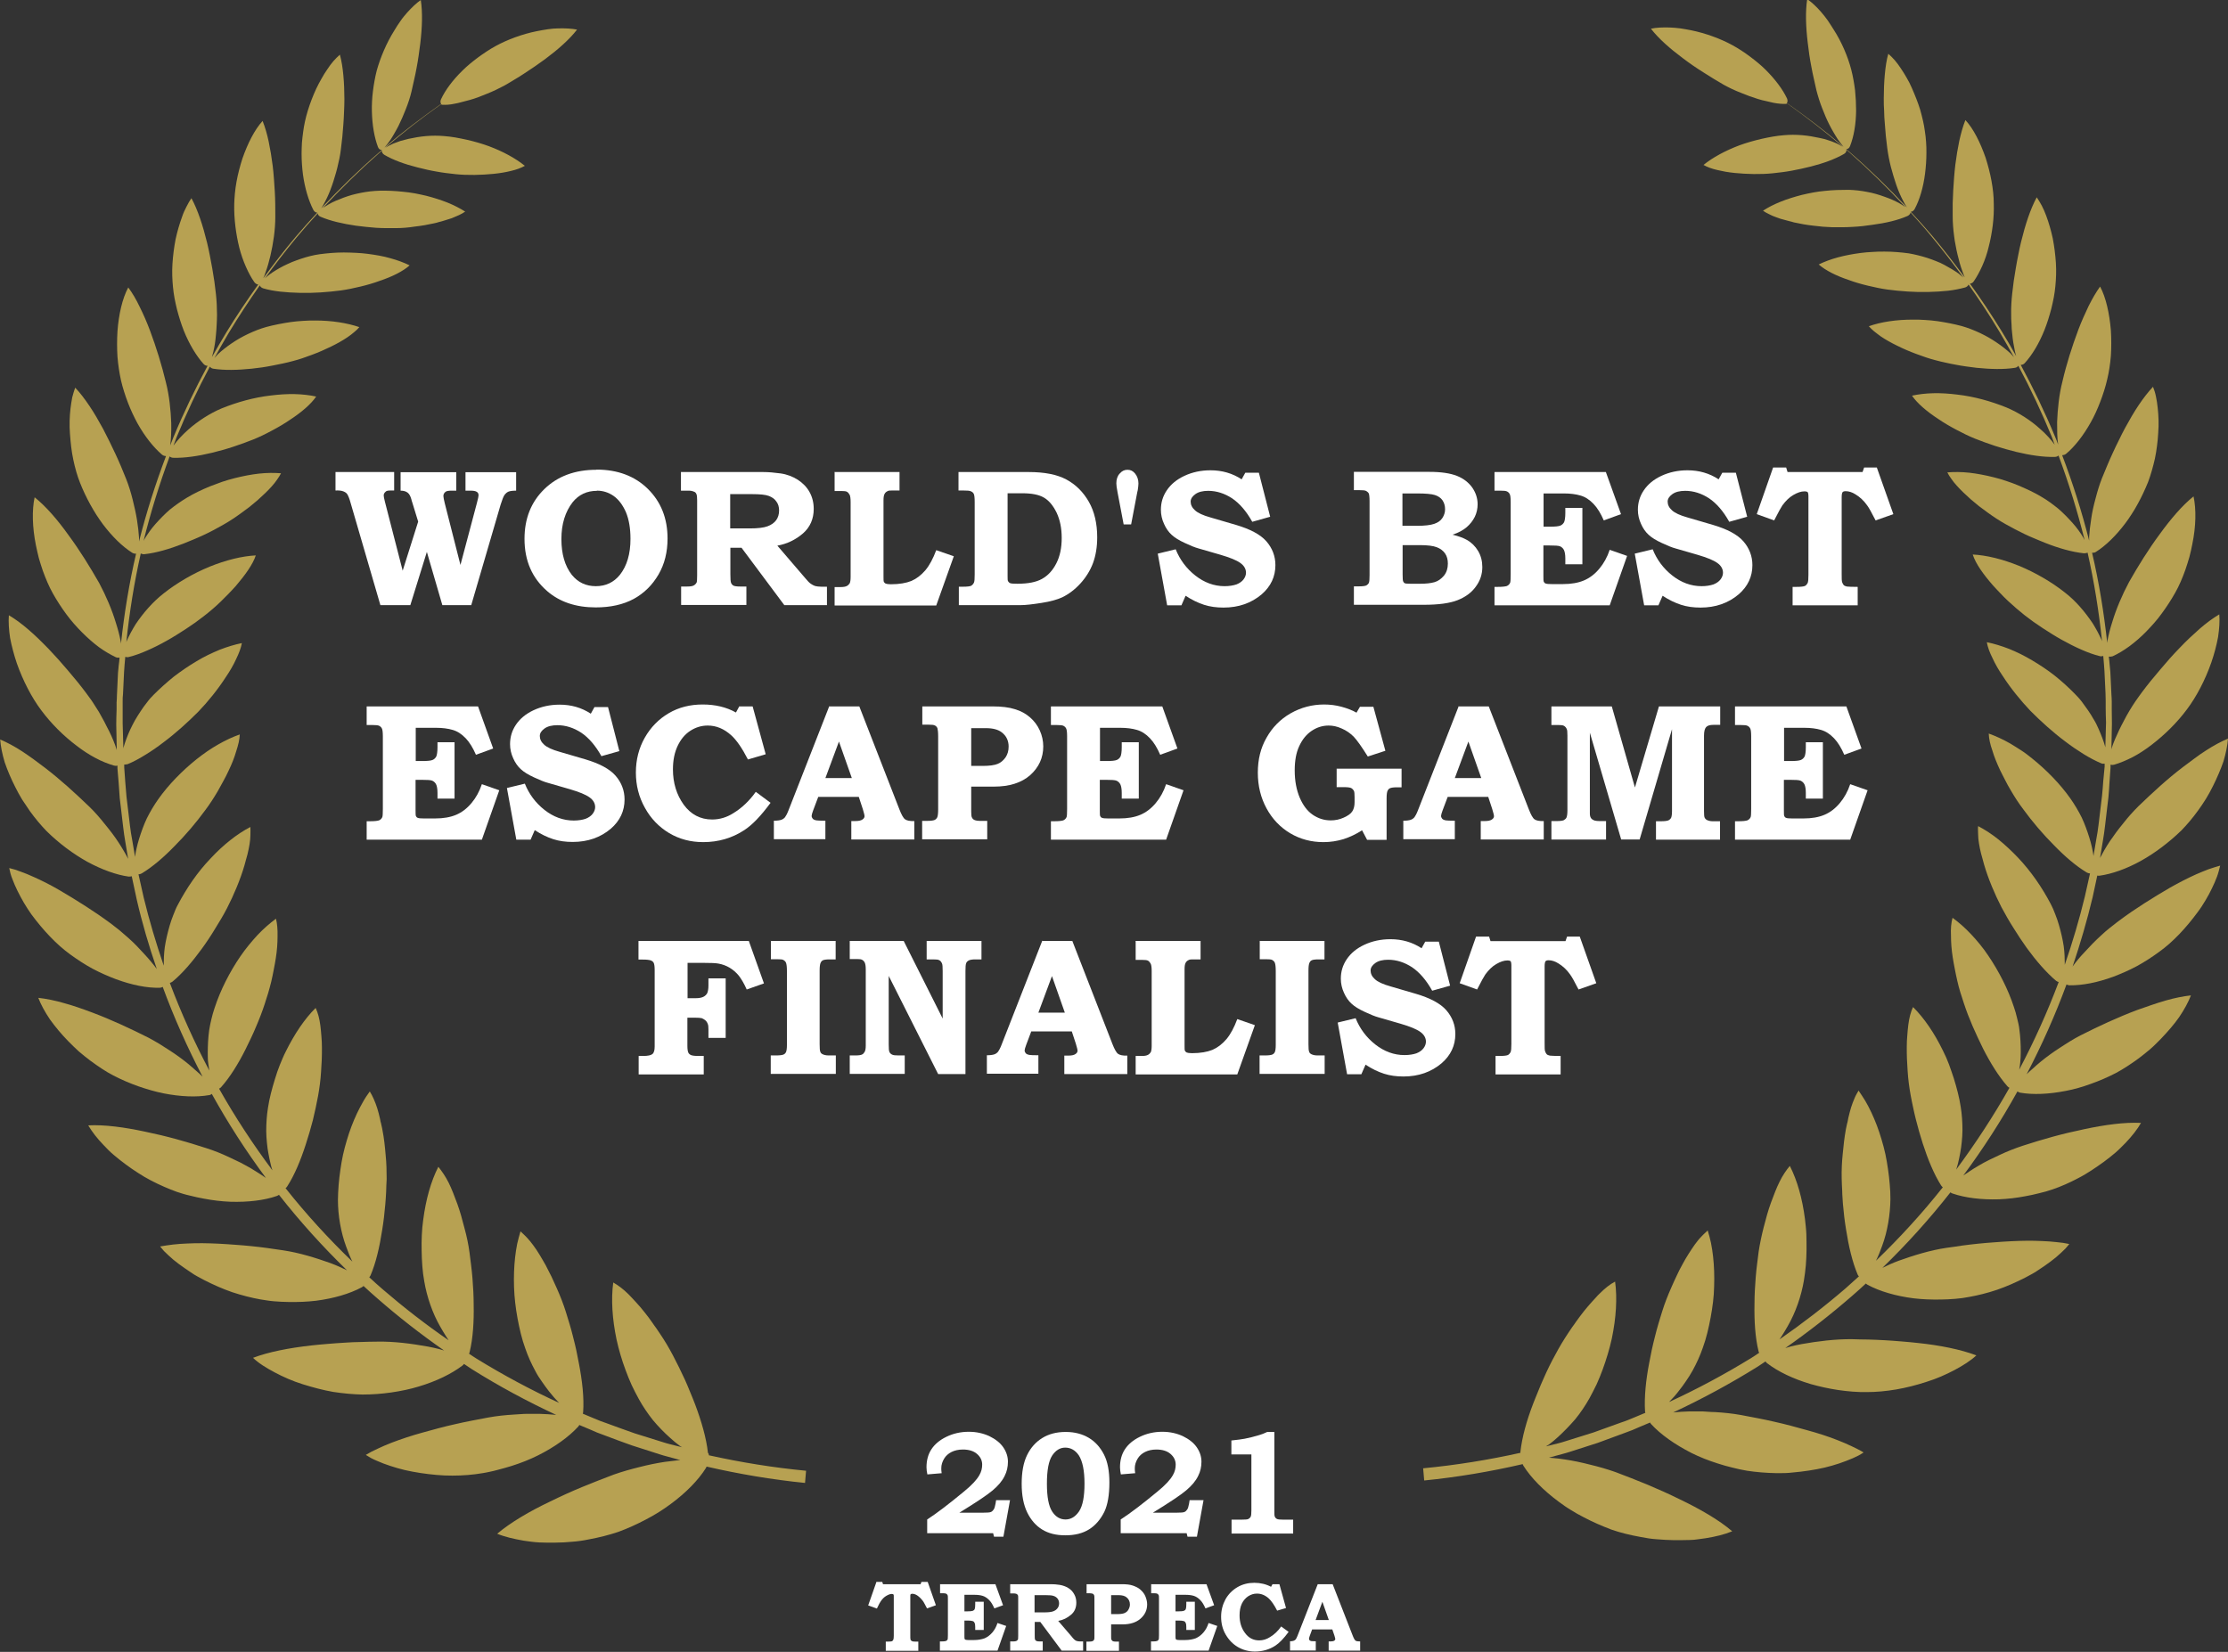
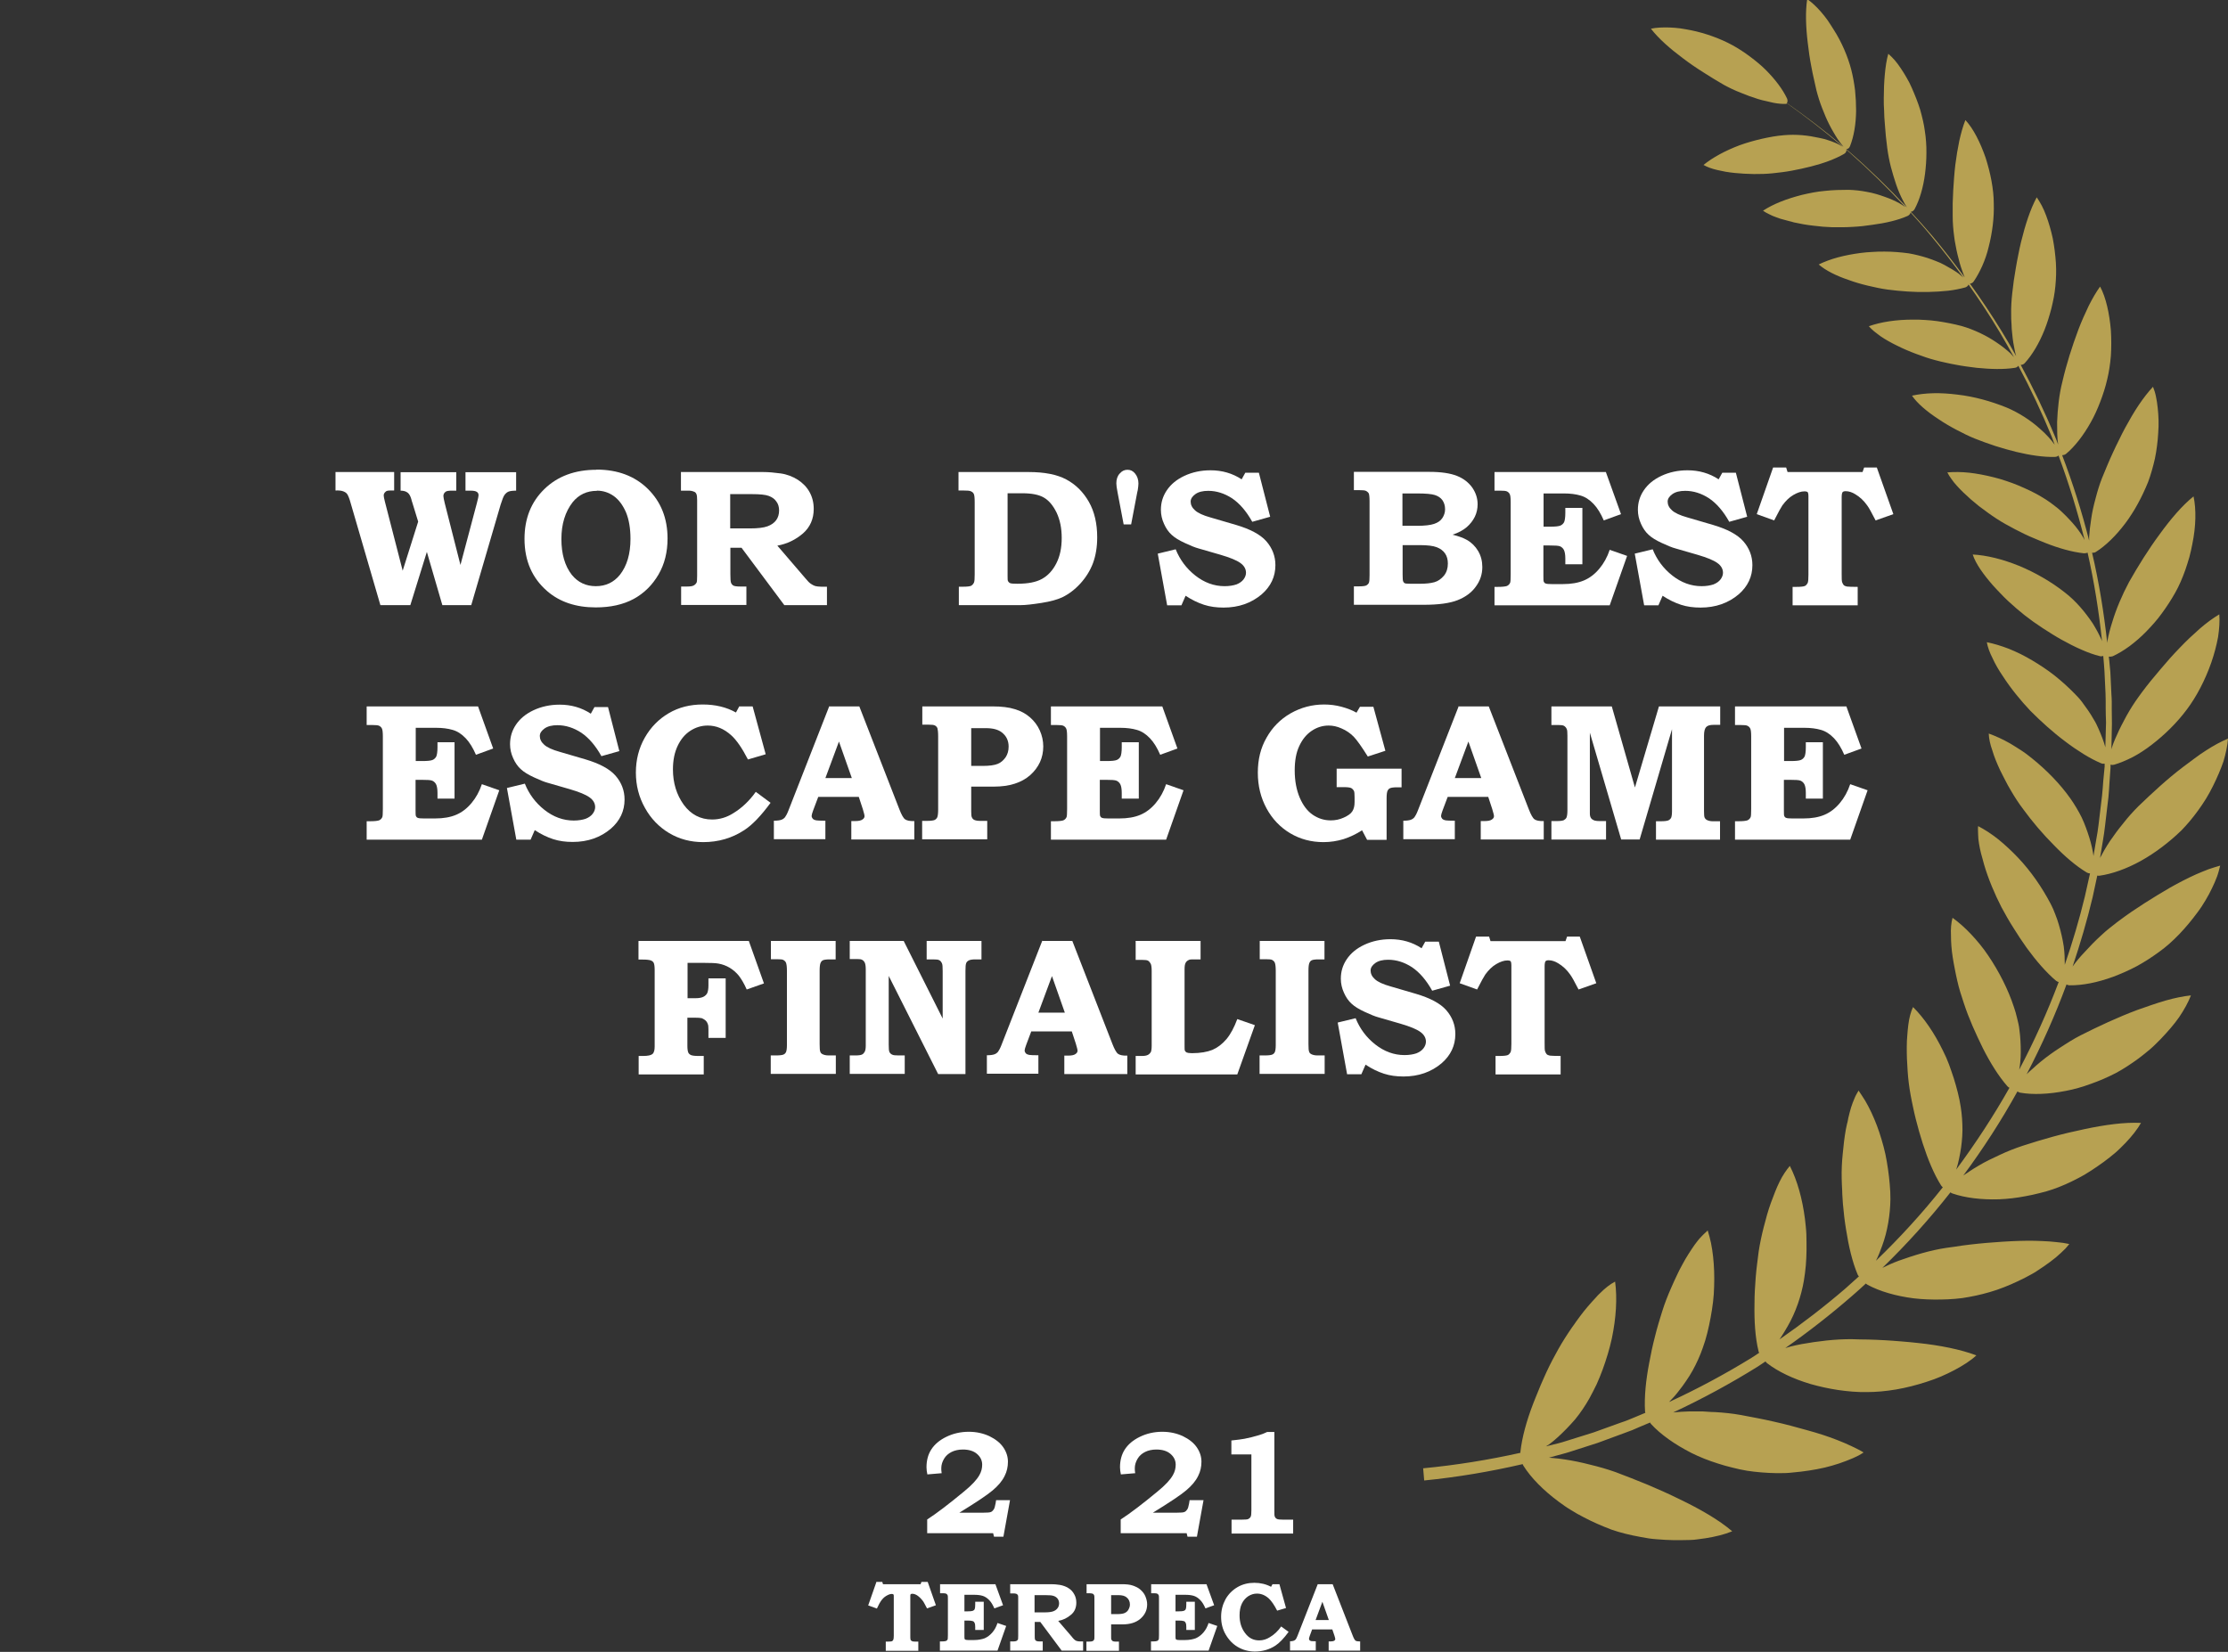
<svg xmlns="http://www.w3.org/2000/svg" id="Calque_2" data-name="Calque 2" viewBox="0 0 128.03 94.94">
  <rect x="0" y="0" width="128.03" height="94.94" fill="#333333" stroke="none" />
  <defs>
    <style>
      .cls-1 {
        fill: #fff;
      }

      .cls-2 {
        fill: #b7a152;
      }
    </style>
  </defs>
  <g id="Layer_1" data-name="Layer 1">
    <g>
      <g>
-         <path class="cls-2" d="m40.68,83.49c-.09-.83-.37-1.8-.73-2.76-.09-.24-.19-.48-.29-.72-.1-.25-.2-.49-.31-.73-.22-.48-.45-.94-.68-1.38-.22-.42-.48-.86-.76-1.27-.07-.1-.14-.21-.21-.31l-.11-.15-.11-.16c-.15-.21-.29-.41-.45-.6-.15-.19-.3-.37-.46-.54-.08-.08-.15-.17-.23-.25-.08-.08-.15-.16-.22-.23-.3-.3-.6-.52-.88-.68-.13.95-.06,2.09.19,3.28.13.59.3,1.17.52,1.76.11.29.22.58.35.86.13.28.27.54.41.8.23.42.51.83.81,1.21.31.37.65.72,1,1.03.17.15.34.3.52.43.05.04.1.07.16.1l-.32-.08c-.27-.07-.54-.13-.81-.22l-1.6-.5c-.53-.18-1.05-.38-1.58-.57-.13-.05-.26-.09-.39-.14l-.39-.16-.62-.26s.02-.06.02-.09c.06-.82-.05-1.79-.24-2.78-.09-.5-.2-1.02-.33-1.51-.06-.25-.13-.5-.2-.74-.07-.24-.15-.48-.22-.72-.14-.45-.32-.91-.52-1.36-.1-.22-.21-.45-.31-.68-.11-.22-.22-.44-.33-.65-.11-.21-.24-.4-.35-.6-.12-.2-.24-.38-.36-.54-.12-.17-.25-.32-.37-.45-.06-.07-.13-.13-.19-.19-.06-.06-.12-.12-.18-.17-.07.23-.13.47-.19.72-.05.25-.09.51-.12.78-.06.54-.08,1.11-.06,1.71.02.6.09,1.19.2,1.79.11.59.25,1.2.45,1.74.15.44.35.88.58,1.3.11.22.24.41.38.61.13.19.27.38.41.56.19.24.38.46.57.65-1.63-.75-3.21-1.6-4.74-2.54-.15-.09-.29-.19-.44-.29.02-.03.04-.07.04-.1.19-.78.25-1.74.23-2.72,0-.5-.03-1.02-.07-1.52-.04-.5-.11-.99-.17-1.48-.06-.45-.16-.93-.29-1.4-.12-.47-.25-.95-.41-1.39-.16-.43-.32-.86-.5-1.22-.18-.36-.39-.66-.59-.91-.43.84-.72,1.89-.87,3.05-.04.29-.07.59-.08.88-.01.29-.02.59-.01.89,0,.3.02.59.04.89.02.3.06.59.11.87.15.9.48,1.85.92,2.61.11.19.22.38.33.55.05.08.1.16.15.23-1.31-.9-2.57-1.88-3.78-2.92-.27-.23-.52-.46-.78-.7.03-.03.05-.07.07-.1.31-.72.52-1.63.67-2.6.08-.49.14-.99.18-1.48.02-.25.04-.49.05-.73,0-.24.02-.49.03-.73,0-.45-.01-.93-.06-1.4-.04-.48-.09-.96-.18-1.41-.02-.11-.04-.22-.07-.33-.01-.05-.02-.11-.04-.16-.01-.05-.02-.11-.03-.16-.05-.22-.1-.42-.16-.61-.06-.19-.13-.37-.2-.53-.04-.08-.08-.16-.11-.23-.04-.08-.08-.15-.12-.21-.13.18-.27.38-.39.6-.12.21-.24.44-.35.67-.22.47-.42.99-.58,1.54-.08.27-.16.56-.22.84-.06.28-.11.57-.15.86-.04.29-.08.58-.1.87-.02.29-.04.58-.04.86,0,.89.17,1.86.47,2.67.11.31.23.61.36.87-1.37-1.32-2.66-2.73-3.84-4.22.04-.03.07-.06.1-.11.42-.65.77-1.5,1.06-2.4.15-.46.29-.93.41-1.4.06-.24.11-.47.16-.7.05-.23.09-.47.14-.7.08-.44.14-.9.17-1.37.01-.23.03-.47.04-.7.01-.24.01-.47.01-.69s-.01-.45-.03-.66c-.02-.21-.03-.42-.06-.62-.05-.39-.14-.73-.27-1.01-.63.62-1.22,1.5-1.72,2.51-.13.25-.23.51-.34.77-.1.26-.2.53-.28.81-.17.55-.32,1.11-.4,1.65-.07.43-.1.89-.1,1.34,0,.23.02.45.04.67.02.22.05.44.09.64.04.21.08.41.13.61.02.1.05.19.08.28,0,.02.01.04.02.06-1.12-1.5-2.15-3.07-3.07-4.7.04-.02.09-.05.12-.09.5-.56.98-1.33,1.4-2.17.2-.41.42-.85.6-1.29.19-.44.36-.88.5-1.31.14-.41.27-.85.38-1.3.05-.22.1-.45.14-.67.04-.22.09-.45.12-.67.07-.44.1-.86.1-1.25.01-.39-.02-.74-.09-1.02-.35.26-.71.57-1.06.94-.34.37-.69.79-.99,1.23-.61.89-1.15,1.95-1.48,2.97-.07.2-.13.42-.18.63-.05.21-.1.44-.13.65-.06.44-.08.87-.08,1.29,0,.21,0,.41.03.61.02.14.04.27.06.41-.86-1.63-1.62-3.31-2.27-5.04.05-.01.11-.04.15-.07.56-.46,1.14-1.14,1.68-1.88.27-.37.53-.76.77-1.16.25-.4.49-.8.69-1.19.38-.74.76-1.63,1-2.46.05-.21.12-.42.17-.62.05-.2.09-.4.12-.58.03-.19.05-.37.05-.53,0-.17.01-.33,0-.47-.19.1-.39.21-.58.34-.2.13-.39.27-.58.42-.38.3-.77.66-1.13,1.05-.75.78-1.38,1.71-1.88,2.66-.05.09-.1.19-.14.29-.04.1-.08.2-.12.3-.08.2-.15.4-.21.61-.12.41-.22.84-.28,1.24-.05.38-.06.73-.06,1.06-.44-1.29-.83-2.59-1.15-3.91l-.3-1.34c.06,0,.12-.02.18-.05.62-.37,1.27-.93,1.89-1.57.64-.64,1.25-1.36,1.76-2.06.25-.33.49-.7.72-1.09.11-.19.22-.39.32-.58.11-.2.21-.39.3-.59.19-.39.34-.77.44-1.12.12-.36.2-.69.21-.98-.4.14-.81.33-1.23.57-.21.12-.42.25-.64.4-.21.14-.41.3-.62.46-.81.65-1.61,1.46-2.2,2.3-.24.34-.46.71-.65,1.09-.18.38-.32.78-.44,1.16-.06.19-.11.38-.15.56-.04.17-.07.34-.09.5l-.02-.13-.14-.83c-.11-.55-.16-1.11-.23-1.67l-.1-.83c-.03-.28-.04-.56-.07-.84l-.06-.84v-.17s.12,0,.19-.02c.32-.13.66-.31,1.01-.53.35-.21.71-.46,1.06-.73.71-.53,1.38-1.14,1.99-1.75.56-.58,1.14-1.3,1.59-2,.24-.35.44-.7.59-1.03.16-.33.28-.64.33-.92-.4.08-.83.21-1.27.38-.22.09-.44.19-.67.3-.23.11-.44.23-.66.36-.44.26-.88.56-1.3.88-.41.33-.8.68-1.16,1.04-.07.07-.14.15-.21.22-.07.08-.13.16-.19.24-.13.16-.25.33-.36.5-.12.17-.22.35-.33.53-.1.18-.19.36-.27.53-.16.35-.29.7-.38,1.02,0,.02,0,.03-.01.05l-.04-1.44c0-.28,0-.56,0-.84v-.42c0-.14,0-.28.02-.42l.04-.84.02-.42.03-.42c.01-.15.03-.31.04-.46.06.02.13.03.2.01.33-.08.69-.21,1.05-.37.37-.16.75-.35,1.12-.56.38-.21.74-.44,1.11-.68.37-.24.72-.49,1.05-.75.31-.24.64-.52.94-.81.15-.15.3-.3.45-.45.15-.15.29-.31.43-.46.53-.62.98-1.24,1.15-1.76-.8.04-1.72.27-2.66.65-.92.38-1.86.92-2.63,1.53-.63.49-1.18,1.13-1.61,1.77-.2.32-.37.64-.5.93-.01.03-.02.06-.04.1.18-1.71.45-3.41.83-5.09.06.03.14.05.21.04.67-.07,1.45-.3,2.22-.6.2-.08.39-.16.59-.24.2-.08.39-.17.59-.26.39-.18.76-.38,1.11-.58.34-.19.69-.42,1.02-.66.17-.12.33-.25.5-.37.16-.13.32-.26.47-.39.3-.27.58-.53.81-.79.12-.13.22-.26.31-.39.09-.13.17-.25.23-.37-.39-.03-.82-.03-1.27.02-.45.05-.91.14-1.39.26-.24.06-.48.13-.72.21-.23.08-.47.17-.7.26-.46.19-.93.41-1.34.66-.33.2-.66.43-.97.68-.3.26-.57.54-.82.82-.25.28-.45.57-.61.83-.03.05-.06.1-.08.15.41-1.65.91-3.27,1.5-4.86.05.05.13.08.21.08.66.02,1.44-.1,2.23-.29.4-.1.81-.21,1.2-.34.4-.13.78-.27,1.16-.42.35-.14.72-.32,1.07-.51.36-.19.72-.4,1.04-.62.66-.43,1.21-.9,1.51-1.34-.37-.08-.79-.13-1.23-.14-.44-.01-.9.02-1.38.08-.96.11-1.93.38-2.82.74-.69.29-1.38.74-1.92,1.22-.35.31-.64.63-.85.92.06-.15.11-.31.17-.46.57-1.39,1.21-2.75,1.92-4.08.04.06.12.11.2.12.63.1,1.4.08,2.19,0,.4-.04.81-.1,1.21-.18.2-.04.4-.08.59-.12.2-.04.39-.09.58-.14.36-.09.73-.22,1.1-.36.38-.14.74-.3,1.09-.47.35-.17.67-.35.95-.54.14-.1.27-.19.38-.29.12-.1.22-.19.3-.29-.7-.24-1.59-.38-2.52-.38-.23,0-.47,0-.71.02-.24.01-.48.04-.72.07-.47.07-.94.16-1.39.28-.36.1-.71.24-1.05.4-.17.08-.34.17-.5.26-.16.09-.31.19-.46.29-.29.2-.56.41-.77.61-.08.08-.14.15-.21.23.27-.49.54-.97.82-1.44.56-.93,1.16-1.84,1.79-2.74.02.07.1.14.19.17.3.09.64.15.99.19.36.04.73.06,1.13.07.79.02,1.59-.04,2.36-.14.36-.05.73-.13,1.11-.22.38-.09.76-.2,1.11-.33.72-.24,1.34-.55,1.72-.89-.33-.16-.7-.3-1.11-.41-.41-.12-.84-.19-1.29-.25-.23-.03-.46-.05-.69-.06-.23-.01-.47-.02-.7-.02-.46,0-.93.04-1.38.1-.36.05-.71.14-1.07.26-.17.06-.35.12-.52.19-.17.07-.33.15-.48.22-.31.16-.59.33-.82.5-.1.07-.18.15-.26.22.58-.8,1.19-1.59,1.82-2.35.39-.47.8-.93,1.22-1.39,0,.08.07.16.17.2.56.24,1.27.4,2.02.51.38.05.77.09,1.15.12.19.01.39.02.57.02.19,0,.38,0,.57,0,.35,0,.73-.03,1.1-.09.38-.04.76-.11,1.12-.19.09-.02.18-.04.26-.07.09-.02.17-.04.26-.07.17-.05.33-.1.48-.15.15-.06.29-.12.42-.18.13-.06.25-.13.35-.2-.3-.19-.65-.37-1.02-.52-.38-.15-.79-.28-1.22-.39-.22-.05-.44-.1-.66-.14-.22-.04-.45-.07-.67-.09-.45-.05-.91-.07-1.35-.06-.35.01-.71.05-1.06.12-.18.04-.35.07-.52.12-.17.05-.33.1-.49.16-.32.12-.61.24-.85.38-.12.07-.23.14-.33.21,1.02-1.1,2.09-2.15,3.21-3.14.06-.05.12-.1.18-.15-.02.08.04.18.14.24.51.3,1.18.54,1.9.72.36.09.73.18,1.1.24.37.07.74.11,1.1.15.69.07,1.46.05,2.18-.02.18-.02.35-.04.52-.07.17-.03.33-.06.48-.1.31-.07.57-.17.79-.29-.53-.43-1.26-.83-2.07-1.13-.41-.15-.83-.27-1.27-.37-.22-.05-.44-.09-.65-.13-.22-.04-.43-.06-.65-.08-.34-.03-.69-.03-1.04,0-.35.03-.69.09-1.01.16-.16.04-.31.08-.46.12-.15.05-.28.1-.41.15-.18.08-.33.16-.46.24,1.03-.88,2.1-1.72,3.21-2.5.02.02.04.03.07.03.19.01.43,0,.7-.06.14-.02.28-.06.43-.1.15-.04.31-.08.46-.12.32-.09.66-.22.99-.36.33-.13.66-.29.98-.46.2-.11.39-.23.59-.35.2-.12.4-.24.59-.37.39-.25.79-.53,1.16-.8.74-.55,1.4-1.13,1.84-1.7-.31-.06-.68-.08-1.07-.07-.2,0-.4.02-.61.05-.21.03-.42.07-.63.11-.85.17-1.7.49-2.36.85-.35.19-.69.42-1.02.66-.32.24-.63.49-.9.76-.55.54-.98,1.11-1.23,1.65-.04.09-.04.2.01.26-1.12.79-2.21,1.62-3.26,2.51.11-.12.23-.27.35-.45.08-.12.15-.24.23-.38.08-.13.15-.27.23-.42.15-.3.29-.63.42-.96.13-.33.25-.68.33-1.03.05-.22.1-.44.15-.67.05-.22.1-.45.14-.68.09-.46.15-.93.21-1.39.11-.91.14-1.79.03-2.5-.26.18-.53.44-.79.73-.13.15-.26.3-.38.48-.12.17-.24.35-.35.54-.46.73-.81,1.58-1.01,2.3-.1.39-.17.79-.22,1.19-.05.4-.07.79-.06,1.18.02.77.14,1.48.35,2.03.04.11.14.18.23.17-.06.05-.13.11-.19.16-1.15,1-2.25,2.07-3.3,3.19.08-.12.16-.26.24-.42.13-.25.26-.55.37-.87.06-.16.11-.33.16-.5.05-.17.11-.35.15-.53.09-.36.17-.73.21-1.09.06-.46.11-.93.14-1.41.02-.24.03-.49.04-.73.01-.24.02-.48.02-.72,0-.47-.02-.94-.06-1.37-.04-.43-.1-.83-.2-1.19-.12.11-.25.23-.37.37-.12.14-.24.3-.35.47-.12.17-.23.35-.33.53-.05.09-.11.19-.16.29-.05.1-.1.2-.15.3-.19.41-.35.83-.48,1.25-.13.42-.22.84-.27,1.23-.03.2-.05.41-.07.62-.01.21-.02.42-.02.63,0,.41.03.82.08,1.21.11.78.32,1.49.6,2.03.05.09.14.15.22.15-.42.45-.83.91-1.23,1.38-.65.77-1.27,1.57-1.87,2.39.05-.11.1-.23.14-.37.1-.27.19-.59.27-.93.04-.17.07-.35.11-.53.03-.18.06-.37.09-.56.05-.38.08-.77.08-1.14,0-.47,0-.96-.03-1.46-.02-.25-.03-.5-.05-.74-.02-.25-.04-.49-.07-.73-.06-.48-.14-.96-.23-1.39-.09-.43-.21-.84-.35-1.19-.46.5-.86,1.3-1.16,2.16-.14.44-.26.89-.34,1.34-.08.44-.12.89-.13,1.28-.02.84.1,1.73.29,2.5.1.39.23.76.38,1.1.15.34.31.64.49.89.06.08.15.13.22.13-.64.89-1.25,1.8-1.82,2.73-.29.48-.57.96-.84,1.44.03-.1.05-.2.08-.31.07-.29.12-.62.15-.98.02-.18.03-.37.04-.56.01-.19.02-.38.02-.58,0-.39-.02-.79-.06-1.17-.05-.48-.12-.98-.21-1.48-.05-.25-.09-.5-.14-.75-.05-.25-.1-.5-.16-.74-.24-.98-.53-1.88-.9-2.56-.1.14-.19.3-.28.48-.09.17-.18.36-.25.57-.15.41-.28.85-.38,1.31-.09.47-.15.94-.18,1.41-.03.46-.01.92.03,1.33.02.22.05.43.09.65.04.22.09.43.14.64.11.42.24.84.39,1.22.31.77.71,1.44,1.14,1.92.06.07.16.11.23.1-.72,1.33-1.38,2.7-1.96,4.1-.07.16-.12.32-.19.48.05-.36.07-.8.06-1.29-.03-.75-.11-1.57-.31-2.35-.23-.96-.55-2-.91-2.96-.18-.48-.38-.94-.59-1.36-.2-.42-.42-.8-.66-1.12-.34.63-.55,1.56-.62,2.52-.03.49-.03.98,0,1.46.04.48.11.94.2,1.35.1.43.24.87.4,1.29.16.42.35.82.55,1.19.42.75.91,1.37,1.41,1.8.07.06.16.08.23.08-.61,1.61-1.13,3.24-1.55,4.91,0-.07,0-.13,0-.21-.02-.31-.06-.67-.12-1.04-.06-.37-.15-.77-.25-1.17-.1-.4-.22-.79-.37-1.17-.19-.48-.39-.96-.62-1.45-.11-.24-.23-.49-.35-.73-.12-.24-.24-.48-.36-.71-.25-.46-.51-.91-.78-1.31-.27-.4-.54-.76-.82-1.05-.06.17-.12.36-.17.56-.04.2-.07.42-.1.65-.05.45-.07.94-.03,1.44.02.25.04.5.07.75.03.25.07.49.12.73.1.48.23.94.39,1.34.17.43.37.85.59,1.25.11.2.23.4.35.59.12.19.25.37.38.55.53.7,1.11,1.27,1.68,1.63.07.04.15.06.22.05-.4,1.71-.68,3.44-.87,5.18,0-.06-.01-.1-.02-.16-.06-.32-.15-.67-.27-1.04-.22-.74-.57-1.56-.96-2.29-.52-.91-1.11-1.87-1.76-2.75-.62-.87-1.3-1.66-1.95-2.18-.16.74-.13,1.74.07,2.74.05.25.11.5.17.75.07.25.15.49.23.73.17.47.36.92.58,1.31.23.41.49.81.77,1.19.28.38.59.73.91,1.05.32.32.64.6.96.84.33.24.66.43.97.58.07.03.15.04.22.02-.01.16-.03.31-.05.47l-.04.42-.02.42-.04.85c0,.14-.01.28-.02.42v.42c-.01.28-.02.56-.02.85l.03,1.47s-.01-.05-.02-.07c-.1-.31-.24-.66-.42-1.02-.09-.18-.19-.36-.28-.55-.1-.18-.2-.37-.31-.56-.11-.18-.23-.37-.35-.55-.06-.09-.12-.18-.19-.27-.06-.09-.12-.17-.19-.26-.32-.43-.67-.86-1.04-1.29-.36-.43-.74-.85-1.12-1.25-.19-.2-.39-.39-.58-.58-.19-.18-.38-.36-.57-.52-.38-.33-.76-.61-1.13-.83-.03.39,0,.83.07,1.3.09.47.22.97.39,1.47.35.99.85,1.96,1.4,2.69.57.77,1.29,1.48,2.02,2.03.36.28.73.52,1.09.71.37.2.73.34,1.07.44.07.02.14.02.2,0v.17s.07.84.07.84c.02.28.04.56.06.85l.1.84c.07.56.12,1.12.22,1.68l.14.84.03.17s0-.01,0-.02c-.08-.15-.16-.31-.26-.47-.09-.16-.2-.33-.31-.5-.22-.34-.49-.69-.77-1.03-.27-.34-.56-.68-.88-.99-.8-.77-1.66-1.56-2.56-2.25-.22-.17-.46-.34-.67-.5-.22-.16-.44-.31-.65-.45-.43-.28-.86-.51-1.26-.68.03.4.12.84.26,1.31.16.47.37.96.61,1.43.12.24.25.48.39.71.15.23.3.45.45.67.31.43.64.82.96,1.15.71.7,1.53,1.31,2.34,1.76.83.45,1.66.75,2.37.85.06,0,.13,0,.18-.02l.29,1.35c.31,1.35.7,2.67,1.15,3.98-.2-.27-.44-.56-.71-.85-.28-.31-.58-.63-.92-.93-.17-.15-.34-.3-.52-.45-.09-.07-.18-.14-.27-.21-.09-.07-.17-.14-.26-.2-.89-.66-1.94-1.32-2.93-1.9-.5-.29-1.01-.55-1.49-.76-.24-.11-.48-.21-.71-.29-.23-.09-.45-.16-.67-.21.04.2.09.41.18.63.08.22.18.44.29.67.11.23.24.46.37.69.14.23.28.46.44.68.66.89,1.43,1.72,2.22,2.29.41.3.84.58,1.28.82.45.24.91.44,1.36.61.9.33,1.77.51,2.51.49.06,0,.12-.02.17-.05.65,1.77,1.42,3.49,2.29,5.16-.11-.11-.23-.22-.36-.33-.15-.13-.3-.27-.46-.4-.33-.27-.7-.54-1.09-.79-.2-.12-.38-.25-.58-.37-.2-.12-.4-.23-.6-.34-1.03-.52-2.14-1.04-3.26-1.46-.56-.21-1.1-.4-1.62-.54-.52-.15-1.02-.25-1.47-.3.15.39.38.81.67,1.24.3.42.66.85,1.05,1.25.2.2.4.4.61.59.22.19.44.36.66.53.45.33.89.63,1.32.85.46.24.95.45,1.43.62.49.17.97.31,1.46.41.97.19,1.88.23,2.62.1.06,0,.11-.04.15-.07.93,1.68,1.97,3.29,3.11,4.83-.04-.03-.08-.05-.12-.08-.08-.05-.16-.11-.24-.16-.17-.11-.35-.22-.53-.33-.19-.11-.39-.21-.59-.32-.21-.1-.42-.2-.63-.3-.42-.2-.87-.38-1.31-.52-.56-.18-1.14-.36-1.73-.52-.3-.08-.6-.16-.9-.23-.3-.07-.61-.14-.9-.2-1.17-.25-2.32-.41-3.26-.36.22.37.52.76.89,1.14.18.19.37.39.59.57.21.18.44.36.67.53.23.17.47.34.71.49.12.08.24.15.37.23.13.07.25.14.38.21.5.26,1.01.48,1.48.65.12.04.25.08.38.12.13.04.26.07.39.1.26.07.52.12.78.17.52.1,1.04.16,1.53.18,1.01.03,1.94-.08,2.66-.33.05-.02.09-.04.13-.07,1.2,1.53,2.51,2.98,3.91,4.34-.29-.14-.59-.28-.94-.41-.84-.3-1.79-.6-2.74-.74-.3-.04-.6-.09-.9-.13-.3-.04-.61-.08-.93-.11-.31-.03-.63-.06-.95-.08-.32-.02-.62-.05-.93-.06-.61-.03-1.22-.04-1.79-.01-.28.01-.56.03-.82.06-.26.03-.51.07-.74.11.07.09.14.17.22.26.08.08.17.17.26.25.18.17.38.34.6.5.22.16.45.32.69.48.06.04.12.08.18.12.06.04.13.07.19.11.13.07.26.14.39.21.53.27,1.07.51,1.62.7.55.18,1.1.32,1.6.41.27.04.53.09.8.11.27.02.55.04.82.04.54.01,1.07-.01,1.58-.07,1.02-.13,1.94-.4,2.63-.77.04-.02.08-.05.11-.08.26.24.52.48.79.71,1.22,1.07,2.51,2.07,3.84,3-.1-.03-.2-.06-.31-.09-.2-.05-.42-.1-.64-.14-.9-.16-1.91-.3-2.89-.28-.31,0-.62.01-.93.02-.31,0-.63.02-.95.04-.32.02-.64.04-.97.07-.32.03-.63.05-.95.09-1.25.14-2.45.37-3.34.71.32.31.76.58,1.25.84.49.26,1.03.5,1.61.68.58.18,1.17.34,1.75.44.59.09,1.16.14,1.68.15.55,0,1.11-.04,1.66-.12.55-.08,1.08-.19,1.57-.34,1.01-.3,1.89-.73,2.52-1.21.03-.02.06-.06.08-.09.15.1.3.2.45.3,1.56.98,3.18,1.85,4.85,2.63-.3-.03-.62-.05-.95-.06-.23,0-.47,0-.72,0-.24,0-.5.03-.74.04-.5.03-1,.08-1.49.17-.62.12-1.25.23-1.89.38-.64.14-1.29.32-1.9.49-.62.17-1.22.37-1.77.58-.28.11-.54.22-.79.34-.25.11-.48.23-.69.36.1.06.2.12.3.18.11.06.22.11.34.16.24.11.49.2.76.29.27.09.55.17.84.24.29.07.6.12.9.17.31.05.62.08.92.11.31.03.61.04.92.04.61,0,1.19-.05,1.72-.14.14-.02.28-.05.42-.08.14-.03.28-.06.42-.1.28-.07.55-.15.82-.23.54-.17,1.05-.37,1.53-.61.96-.48,1.77-1.06,2.32-1.66.02-.03.04-.06.06-.09l.62.26.39.17c.13.05.27.1.4.15.53.2,1.06.4,1.6.59l1.62.52c.27.09.55.15.82.23l.36.1c-.08,0-.15.01-.23.02-.22.03-.44.05-.67.08-.46.07-.96.17-1.46.3-.49.12-.99.26-1.47.43-.3.11-.6.23-.91.35-.3.12-.61.24-.92.37-.61.25-1.24.54-1.83.83-1.18.56-2.27,1.2-3.04,1.85.43.18.96.3,1.53.4.14.02.29.04.44.06.15.02.3.03.45.04.31.01.62.02.94.01.32,0,.63-.02.95-.05l.23-.02.24-.03c.16-.02.31-.05.46-.08.61-.11,1.19-.26,1.7-.43.55-.2,1.08-.44,1.59-.71.25-.13.5-.27.74-.42.24-.15.47-.31.69-.47.88-.65,1.59-1.37,2.03-2.07.02-.03.03-.06.04-.09,1.87.43,3.76.75,5.66.94l.06-.7c-1.88-.18-3.74-.48-5.59-.89,0-.02,0-.04,0-.06Z" />
        <path class="cls-2" d="m120.47,50.31c.06.02.12.03.18.02.71-.1,1.54-.39,2.37-.85.81-.45,1.63-1.07,2.34-1.76.32-.33.65-.72.96-1.15.15-.21.31-.44.45-.67.14-.23.27-.47.39-.71.24-.48.45-.97.61-1.43.14-.47.23-.92.26-1.31-.4.17-.83.4-1.26.68-.22.14-.44.29-.65.45-.22.16-.45.33-.67.5-.91.69-1.77,1.49-2.56,2.25-.31.31-.61.64-.88.99-.28.34-.54.69-.77,1.03-.11.17-.22.34-.31.5-.09.16-.18.32-.26.47,0,0,0,.01,0,.02l.03-.17.14-.84c.1-.56.15-1.12.22-1.68l.1-.84c.03-.28.04-.56.06-.85l.06-.84v-.17c.07.02.14.02.21,0,.34-.1.7-.25,1.07-.44.36-.19.73-.43,1.09-.71.72-.55,1.45-1.26,2.02-2.03.55-.73,1.05-1.69,1.4-2.69.17-.49.3-.99.39-1.47.07-.47.1-.92.07-1.3-.37.22-.75.5-1.13.83-.19.17-.38.34-.57.52-.19.18-.39.38-.58.58-.39.4-.76.82-1.12,1.25-.37.43-.72.86-1.04,1.29-.06.08-.13.17-.19.26-.06.09-.13.18-.19.27-.12.18-.24.36-.35.55-.11.18-.21.37-.31.56-.09.18-.2.37-.28.55-.17.36-.32.7-.42,1.02,0,.03-.01.05-.02.07l.03-1.47c0-.28-.01-.56-.01-.85v-.42c0-.14-.01-.28-.02-.42l-.04-.85-.02-.42-.04-.42c-.01-.16-.03-.31-.05-.47.07.01.15,0,.22-.02.31-.14.64-.34.97-.58.32-.24.65-.52.96-.84.31-.32.63-.67.9-1.05.28-.38.54-.78.77-1.19.22-.39.41-.83.58-1.31.08-.24.16-.48.23-.73.07-.25.12-.5.17-.75.21-1.01.23-2,.07-2.74-.65.52-1.32,1.31-1.95,2.18-.65.88-1.24,1.83-1.76,2.75-.39.73-.74,1.55-.96,2.29-.12.37-.21.73-.27,1.04-.01.06-.01.11-.02.16-.19-1.74-.47-3.47-.87-5.18.07,0,.15,0,.22-.05.57-.36,1.15-.93,1.68-1.63.13-.17.26-.36.38-.55.12-.19.24-.38.35-.59.22-.4.42-.83.59-1.25.15-.4.28-.86.39-1.34.05-.24.09-.49.12-.73.03-.25.06-.5.07-.75.04-.5.02-.99-.03-1.44-.02-.23-.06-.44-.1-.65-.04-.2-.1-.39-.17-.56-.28.3-.55.65-.82,1.05-.27.4-.53.85-.78,1.31-.13.23-.24.47-.36.71-.12.24-.24.48-.35.73-.23.49-.42.97-.62,1.45-.15.38-.27.78-.37,1.17-.11.4-.2.8-.25,1.17-.06.37-.1.73-.12,1.04,0,.08,0,.14,0,.21-.42-1.67-.94-3.3-1.55-4.91.07,0,.16-.02.23-.08.5-.42.99-1.05,1.41-1.8.21-.37.39-.77.55-1.19.16-.42.3-.85.4-1.29.1-.41.17-.87.21-1.35.03-.47.03-.97,0-1.46-.08-.96-.28-1.89-.62-2.52-.23.32-.45.7-.66,1.12-.2.42-.41.88-.59,1.36-.36.96-.69,2-.91,2.96-.2.77-.28,1.6-.31,2.35,0,.48,0,.92.06,1.29-.06-.16-.12-.32-.19-.48-.58-1.4-1.24-2.76-1.96-4.1.08,0,.17-.03.23-.1.43-.47.83-1.14,1.14-1.92.15-.38.28-.8.39-1.22.05-.21.1-.43.14-.64.04-.22.07-.43.09-.65.04-.41.06-.86.03-1.33-.03-.46-.09-.94-.18-1.41-.1-.46-.23-.91-.38-1.31-.07-.2-.16-.39-.25-.57-.09-.17-.19-.33-.29-.48-.37.68-.66,1.58-.9,2.56-.06.24-.11.49-.16.74-.05.25-.1.5-.14.75-.09.5-.16,1-.21,1.48-.04.38-.07.78-.06,1.17,0,.2,0,.39.02.58,0,.19.02.38.04.56.03.36.09.69.15.98.02.11.05.21.08.31-.27-.49-.55-.97-.84-1.44-.57-.93-1.18-1.84-1.82-2.73.08,0,.17-.05.22-.13.18-.26.34-.56.49-.89.15-.34.28-.71.37-1.1.2-.78.32-1.66.29-2.5,0-.4-.05-.84-.13-1.28-.08-.44-.2-.9-.34-1.34-.3-.86-.7-1.67-1.16-2.16-.14.35-.25.75-.35,1.19-.09.43-.17.91-.23,1.39-.03.24-.05.49-.07.73-.02.25-.03.49-.05.74-.03.5-.04.99-.03,1.46,0,.38.03.77.08,1.14.02.19.05.37.09.56.03.18.07.36.11.53.08.34.17.66.27.93.05.13.09.26.14.37-.6-.81-1.22-1.61-1.87-2.39-.4-.47-.81-.93-1.23-1.38.08,0,.17-.06.22-.15.29-.53.5-1.25.6-2.03.05-.39.08-.8.08-1.21,0-.21,0-.42-.02-.63-.01-.21-.04-.41-.07-.62-.05-.39-.15-.8-.27-1.23-.13-.42-.3-.84-.48-1.25-.05-.1-.09-.2-.14-.3-.05-.1-.1-.19-.16-.29-.11-.19-.22-.37-.33-.53-.11-.17-.23-.33-.35-.47-.12-.14-.25-.26-.37-.37-.1.35-.16.75-.2,1.19-.04.43-.06.9-.06,1.37,0,.24,0,.48.02.72,0,.24.02.49.04.73.03.48.08.96.14,1.41.05.37.12.74.21,1.09.05.18.1.35.15.53.05.17.11.34.16.5.11.32.24.62.37.87.08.16.16.3.24.42-1.05-1.12-2.14-2.18-3.3-3.19-.06-.05-.13-.11-.19-.16.08.01.18-.06.22-.17.22-.55.34-1.26.35-2.03,0-.39-.02-.78-.06-1.18-.05-.4-.12-.8-.22-1.19-.19-.73-.54-1.57-1.01-2.3-.11-.18-.23-.36-.35-.54-.12-.17-.25-.33-.38-.48-.26-.3-.53-.55-.79-.73-.11.71-.08,1.59.03,2.5.05.46.12.93.21,1.39.04.23.09.46.14.68.05.22.1.45.15.67.09.35.2.7.33,1.03.13.34.27.67.42.96.08.15.15.29.23.42.08.13.15.26.23.38.12.18.24.33.35.45-1.05-.89-2.14-1.72-3.26-2.51.05-.06.05-.17.01-.26-.25-.53-.68-1.1-1.23-1.65-.27-.27-.58-.52-.9-.76-.32-.24-.67-.47-1.02-.66-.66-.36-1.52-.68-2.36-.85-.21-.04-.42-.08-.63-.11-.21-.03-.41-.04-.61-.05-.39-.01-.76,0-1.07.07.44.57,1.1,1.15,1.84,1.7.37.28.76.55,1.16.8.2.13.4.25.59.37.2.12.4.24.59.35.31.17.64.33.98.46.33.14.67.26.99.36.16.05.32.09.47.12.15.04.29.07.43.1.27.05.51.07.7.06.03,0,.05-.01.07-.03,1.11.79,2.18,1.62,3.21,2.5-.13-.08-.28-.17-.46-.24-.13-.05-.26-.11-.41-.15-.15-.05-.3-.09-.46-.12-.32-.07-.66-.13-1.01-.16-.35-.03-.71-.03-1.04,0-.21.02-.43.04-.64.08-.22.04-.44.08-.65.13-.43.1-.86.22-1.27.37-.82.31-1.54.7-2.07,1.13.21.12.48.22.79.29.15.04.32.06.48.1.17.03.34.05.52.07.72.07,1.49.09,2.18.02.36-.04.73-.08,1.1-.15.37-.07.75-.15,1.1-.24.71-.18,1.38-.42,1.9-.72.1-.05.16-.16.14-.24.06.05.12.1.18.15,1.12.99,2.19,2.04,3.21,3.14-.1-.07-.21-.14-.33-.21-.25-.14-.54-.27-.86-.38-.16-.06-.32-.11-.49-.16-.17-.05-.35-.09-.52-.12-.35-.07-.71-.11-1.06-.12-.44,0-.9.01-1.35.06-.23.02-.45.05-.67.09-.22.04-.45.09-.66.14-.43.11-.85.24-1.22.39-.38.15-.73.33-1.02.52.1.07.22.14.35.2.13.07.27.13.42.18.15.06.31.11.48.15.08.02.17.05.26.07.09.02.17.04.26.07.36.08.74.15,1.12.19.37.05.75.08,1.1.09.19,0,.38,0,.57,0,.19,0,.38-.01.58-.02.39-.02.77-.06,1.15-.12.75-.1,1.46-.26,2.02-.51.09-.04.16-.13.17-.2.41.45.82.91,1.21,1.39.63.76,1.24,1.55,1.82,2.35-.08-.07-.16-.14-.26-.22-.24-.17-.52-.34-.82-.5-.15-.08-.31-.16-.48-.22-.17-.07-.34-.13-.52-.19-.35-.11-.71-.2-1.06-.26-.45-.06-.92-.1-1.38-.1-.23,0-.47,0-.7.02-.23.01-.46.03-.69.06-.45.06-.88.14-1.29.25-.41.11-.78.25-1.11.41.39.34,1,.65,1.72.89.35.13.73.24,1.11.33.38.09.75.17,1.11.22.77.1,1.57.16,2.36.14.39-.01.77-.03,1.13-.07.36-.04.69-.11.99-.19.09-.03.17-.1.19-.17.63.89,1.23,1.8,1.79,2.74.28.48.56.96.82,1.44-.07-.07-.13-.15-.21-.23-.22-.2-.48-.41-.78-.61-.15-.1-.3-.2-.46-.29-.16-.09-.33-.18-.5-.26-.34-.16-.7-.3-1.05-.4-.45-.12-.92-.21-1.39-.28-.23-.03-.48-.06-.72-.07-.24-.02-.48-.02-.71-.02-.93,0-1.82.13-2.52.38.09.1.19.2.3.29.12.1.25.19.38.29.28.19.6.37.95.54.34.17.71.33,1.09.47.38.14.74.27,1.1.36.19.05.38.1.58.14.2.04.39.09.59.12.4.08.81.13,1.21.18.8.08,1.56.1,2.19,0,.09-.01.16-.06.2-.12.71,1.33,1.35,2.69,1.92,4.08.06.15.11.31.17.46-.21-.29-.49-.61-.85-.92-.54-.49-1.23-.93-1.92-1.22-.89-.36-1.86-.63-2.82-.74-.48-.06-.94-.09-1.38-.08-.44.01-.86.06-1.23.14.3.44.85.91,1.51,1.34.32.22.68.43,1.04.62.36.19.72.37,1.07.51.38.15.76.29,1.16.42.4.13.8.24,1.2.34.79.19,1.57.31,2.23.29.08,0,.16-.03.21-.08.59,1.59,1.09,3.21,1.5,4.86-.03-.05-.05-.1-.08-.15-.16-.27-.36-.55-.61-.83-.25-.28-.52-.56-.82-.82-.31-.25-.63-.49-.96-.68-.41-.25-.87-.46-1.34-.66-.23-.1-.47-.18-.7-.26-.23-.08-.48-.15-.72-.21-.48-.12-.95-.21-1.39-.26-.45-.05-.88-.05-1.27-.02.06.12.14.25.23.37.09.13.19.26.31.39.23.26.52.53.81.79.15.13.31.26.47.39.17.13.33.25.5.37.33.24.68.47,1.02.66.36.2.73.4,1.11.58.19.09.39.18.59.26.2.08.39.17.58.24.78.31,1.56.53,2.23.6.08,0,.15-.01.21-.04.38,1.68.65,3.38.83,5.09-.01-.03-.02-.06-.04-.1-.13-.29-.3-.61-.5-.93-.43-.64-.97-1.29-1.6-1.77-.77-.61-1.71-1.15-2.63-1.53-.94-.38-1.86-.61-2.66-.65.17.53.61,1.14,1.15,1.76.14.15.28.31.43.46.14.15.29.3.45.45.31.29.64.57.94.81.33.26.68.51,1.05.75.37.24.73.47,1.11.68.38.21.75.4,1.12.56.36.16.72.29,1.05.37.07.02.14.01.2-.01.01.15.03.31.04.46l.03.42.02.42.04.84c0,.14.01.28.01.42v.42c0,.28.01.56.02.84l-.04,1.44s0-.03-.01-.05c-.09-.32-.22-.66-.38-1.02-.08-.18-.16-.36-.27-.53-.1-.18-.21-.35-.33-.53-.12-.17-.24-.34-.36-.5-.06-.08-.13-.16-.2-.24-.07-.08-.14-.15-.21-.22-.36-.37-.75-.72-1.15-1.04-.42-.33-.86-.62-1.3-.88-.22-.13-.44-.25-.66-.36-.22-.11-.45-.21-.67-.3-.44-.17-.87-.3-1.27-.38.05.28.16.59.33.92.15.33.35.68.59,1.03.45.7,1.04,1.42,1.59,2,.61.61,1.28,1.22,1.99,1.75.35.27.71.51,1.06.73.34.21.68.39,1.01.53.07.03.14.03.2.02v.17s-.08.84-.08.84c-.02.28-.04.56-.07.84l-.1.83c-.07.56-.12,1.11-.23,1.67l-.14.83-.02.13c-.02-.16-.05-.33-.09-.5-.04-.18-.09-.37-.15-.56-.12-.38-.26-.78-.44-1.16-.19-.38-.41-.75-.65-1.09-.59-.84-1.39-1.65-2.2-2.3-.2-.16-.4-.32-.62-.46-.21-.14-.43-.27-.64-.4-.42-.24-.84-.43-1.23-.57.01.29.08.62.21.98.1.35.26.73.44,1.12.09.19.2.39.3.59.1.19.2.39.32.58.22.38.46.75.72,1.09.51.7,1.12,1.42,1.76,2.06.62.64,1.27,1.2,1.89,1.57.06.03.12.05.18.05l-.3,1.34c-.32,1.32-.71,2.63-1.15,3.91,0-.33-.01-.68-.06-1.06-.06-.4-.16-.83-.28-1.24-.06-.21-.13-.41-.21-.61-.04-.1-.08-.2-.12-.3-.05-.1-.09-.19-.14-.29-.5-.95-1.13-1.87-1.88-2.66-.37-.39-.75-.74-1.13-1.05-.19-.15-.38-.29-.58-.42-.2-.13-.39-.24-.58-.34-.02.15,0,.31,0,.47,0,.17.02.35.05.53.03.19.07.38.12.58.05.2.12.41.17.62.24.83.62,1.72,1,2.46.21.39.44.8.69,1.19.24.39.5.78.77,1.16.54.74,1.13,1.42,1.68,1.88.05.04.1.06.15.07-.65,1.73-1.41,3.41-2.27,5.04.02-.13.05-.26.06-.41.02-.19.03-.4.03-.61,0-.42-.02-.86-.08-1.29-.02-.22-.08-.44-.13-.65-.05-.22-.11-.43-.18-.63-.33-1.02-.87-2.07-1.48-2.97-.3-.45-.65-.87-.99-1.23-.35-.37-.7-.68-1.06-.94-.08.29-.11.64-.09,1.02,0,.38.03.81.1,1.25.03.22.08.45.12.67.04.22.09.45.14.67.1.45.24.89.38,1.3.14.43.31.87.5,1.31.19.44.4.88.6,1.29.42.83.9,1.6,1.4,2.17.03.04.08.07.12.09-.92,1.63-1.95,3.2-3.06,4.7,0-.02.01-.04.02-.06.03-.09.05-.19.08-.28.05-.19.09-.4.13-.61.04-.21.07-.43.09-.64.02-.22.04-.44.04-.67,0-.45-.03-.91-.1-1.34-.08-.54-.23-1.1-.4-1.65-.09-.27-.18-.54-.28-.81-.1-.26-.21-.52-.34-.77-.49-1.01-1.09-1.89-1.72-2.51-.13.27-.22.62-.27,1.01-.03.19-.04.4-.06.62-.02.21-.03.43-.03.66,0,.23,0,.46.01.69.01.23.03.47.04.7.03.47.09.93.17,1.37.04.23.09.46.14.7.05.23.1.47.16.7.12.47.25.94.4,1.4.29.9.64,1.75,1.05,2.4.03.04.06.08.1.11-1.18,1.49-2.47,2.9-3.84,4.22.13-.26.25-.56.36-.87.3-.81.46-1.78.47-2.67,0-.28-.01-.57-.04-.86-.02-.29-.06-.58-.1-.87-.04-.29-.09-.57-.15-.86-.06-.28-.14-.57-.22-.84-.16-.55-.36-1.07-.58-1.54-.11-.24-.23-.46-.35-.67-.13-.21-.26-.41-.39-.6-.04.07-.08.14-.12.21-.04.07-.08.15-.11.23-.07.16-.14.34-.2.53-.06.19-.11.4-.16.61-.01.05-.02.11-.03.16-.01.05-.02.11-.04.16-.02.11-.05.22-.07.33-.08.45-.14.94-.18,1.41-.05.47-.07.95-.06,1.4,0,.24.02.49.03.73,0,.24.03.49.04.73.04.49.1.99.18,1.48.15.96.36,1.87.67,2.6.02.04.04.07.07.1-.26.23-.52.47-.78.7-1.21,1.04-2.47,2.01-3.78,2.92.05-.07.1-.15.15-.23.11-.17.22-.36.33-.55.44-.76.77-1.71.92-2.61.05-.28.08-.57.11-.87.02-.3.04-.59.04-.89,0-.3,0-.59-.01-.89-.01-.29-.05-.59-.08-.88-.15-1.16-.44-2.21-.87-3.05-.2.24-.41.54-.59.91-.18.36-.34.79-.5,1.22-.16.44-.29.92-.41,1.39-.12.47-.22.94-.29,1.4-.06.49-.13.97-.17,1.48-.04.5-.07,1.01-.07,1.52-.02.99.04,1.94.23,2.72,0,.04.03.07.04.1-.15.1-.29.2-.44.29-1.53.94-3.11,1.79-4.74,2.54.19-.19.39-.41.57-.65.14-.18.28-.36.41-.56.13-.19.26-.39.38-.61.23-.42.43-.86.58-1.3.2-.54.34-1.15.45-1.74.11-.6.19-1.19.2-1.79.02-.59,0-1.17-.06-1.71-.03-.27-.07-.53-.12-.78-.05-.25-.12-.49-.19-.72-.06.05-.12.11-.18.17-.06.06-.13.12-.19.19-.13.13-.25.29-.37.45-.12.17-.24.35-.36.54-.12.19-.24.39-.35.6-.12.21-.23.43-.33.65-.11.22-.21.46-.31.68-.2.45-.38.91-.52,1.36-.07.24-.15.47-.22.72-.07.24-.14.49-.2.74-.13.5-.24,1.01-.33,1.51-.19.99-.29,1.96-.24,2.78,0,.03.01.06.02.09l-.62.26-.39.16c-.13.05-.26.1-.39.14-.53.19-1.05.38-1.58.57l-1.6.5c-.26.09-.54.15-.81.22l-.32.08c.05-.04.1-.07.16-.1.17-.12.34-.27.52-.43.34-.31.68-.66,1-1.03.31-.38.59-.8.82-1.21.14-.26.28-.53.41-.8.13-.28.24-.57.35-.86.21-.58.39-1.17.52-1.76.25-1.19.32-2.33.19-3.28-.29.15-.58.38-.88.68-.08.07-.15.15-.22.23-.08.08-.15.17-.23.25-.15.17-.31.35-.46.54-.15.19-.3.39-.45.6l-.11.16-.11.15c-.07.1-.14.2-.21.31-.28.42-.54.85-.76,1.27-.24.43-.47.9-.68,1.38-.11.24-.21.48-.31.73-.1.25-.2.48-.29.72-.37.96-.64,1.93-.73,2.76,0,.02,0,.04,0,.06-1.84.41-3.71.71-5.59.89l.06.7c1.91-.19,3.8-.51,5.66-.94.01.03.02.06.04.09.44.7,1.15,1.42,2.03,2.07.22.16.45.33.69.47.24.15.48.29.74.42.51.27,1.04.5,1.59.71.51.18,1.09.32,1.7.43.15.03.31.05.46.08l.24.03.24.02c.31.03.63.04.95.05.32,0,.63,0,.94-.01.15,0,.31-.02.45-.04.15-.02.29-.04.44-.06.57-.09,1.1-.22,1.53-.4-.77-.66-1.87-1.29-3.04-1.85-.59-.29-1.21-.57-1.83-.83-.31-.13-.62-.25-.92-.37-.31-.12-.61-.24-.91-.35-.48-.17-.97-.31-1.47-.43-.5-.13-.99-.23-1.46-.3-.23-.04-.46-.06-.67-.08-.08-.01-.15-.01-.23-.02l.36-.1c.27-.08.55-.14.82-.23l1.62-.52c.53-.19,1.06-.39,1.6-.59.13-.05.27-.1.4-.15l.39-.17.62-.26s.03.06.06.09c.55.6,1.36,1.17,2.32,1.66.48.24.99.44,1.53.61.27.09.54.16.82.23.14.03.28.07.42.1.14.03.28.05.42.08.52.08,1.11.13,1.72.14.31,0,.61,0,.92-.04.31-.03.62-.06.92-.11.31-.05.61-.1.9-.17.29-.07.57-.15.84-.24.27-.09.52-.19.76-.29.12-.05.23-.11.34-.16.11-.06.21-.12.3-.18-.21-.13-.44-.24-.69-.36-.25-.12-.51-.23-.79-.34-.55-.22-1.15-.41-1.77-.58-.61-.17-1.26-.35-1.9-.49-.64-.15-1.27-.26-1.89-.38-.49-.09-1-.14-1.49-.17-.25,0-.5-.03-.74-.04-.24,0-.48,0-.72,0-.33.01-.66.03-.95.06,1.67-.78,3.29-1.66,4.85-2.63.15-.1.3-.2.45-.3.02.03.05.06.08.09.63.49,1.51.91,2.52,1.21.5.14,1.03.26,1.57.34.55.08,1.11.13,1.66.12.52,0,1.09-.05,1.68-.15.58-.1,1.17-.25,1.75-.44.58-.18,1.12-.42,1.61-.68.49-.26.93-.54,1.25-.84-.9-.34-2.1-.58-3.34-.71-.31-.04-.63-.06-.95-.09-.32-.03-.65-.05-.97-.07-.32-.02-.64-.03-.95-.04-.31,0-.63-.01-.93-.02-.98-.01-1.99.12-2.89.28-.22.04-.44.09-.64.14-.11.03-.21.06-.31.09,1.33-.93,2.61-1.93,3.84-3,.27-.23.53-.47.79-.71.03.03.07.06.11.08.69.37,1.61.64,2.63.77.5.06,1.03.08,1.58.07.27,0,.54-.02.82-.04.28-.02.54-.06.8-.11.5-.09,1.04-.22,1.6-.41.55-.19,1.09-.43,1.62-.7.13-.07.26-.14.39-.21.06-.04.13-.07.19-.11.06-.04.12-.08.18-.12.24-.15.47-.32.69-.48.22-.16.42-.33.6-.5.09-.08.18-.17.26-.25.08-.09.15-.17.22-.26-.23-.05-.48-.09-.74-.11-.26-.03-.54-.05-.82-.06-.57-.03-1.17-.02-1.79.01-.31.01-.61.04-.93.06-.32.02-.63.05-.95.08-.31.03-.62.07-.93.11-.3.05-.61.09-.9.13-.95.14-1.9.44-2.74.74-.35.13-.66.27-.94.41,1.4-1.36,2.71-2.81,3.91-4.34.04.03.08.06.13.07.73.25,1.65.36,2.66.33.5-.02,1.01-.08,1.53-.18.26-.05.52-.1.78-.17.13-.03.26-.07.39-.1.13-.04.25-.08.38-.12.47-.16.97-.38,1.48-.65.13-.07.25-.13.38-.21.12-.07.24-.15.37-.23.24-.16.48-.32.71-.49.23-.17.46-.35.67-.53.21-.18.4-.38.59-.57.36-.38.67-.77.88-1.14-.94-.05-2.09.11-3.26.36-.29.07-.6.13-.9.2-.3.07-.6.15-.9.23-.59.16-1.17.34-1.73.52-.45.15-.89.32-1.31.52-.21.1-.42.2-.63.3-.21.1-.4.21-.59.32-.19.11-.37.22-.53.33-.08.06-.16.11-.24.16-.04.03-.08.05-.12.08,1.14-1.54,2.18-3.15,3.11-4.83.05.03.1.06.15.07.74.13,1.65.09,2.62-.1.49-.09.97-.23,1.46-.41.48-.17.97-.38,1.43-.62.43-.23.87-.52,1.32-.85.22-.17.44-.34.66-.53.22-.19.41-.39.61-.59.39-.41.76-.83,1.05-1.25.29-.43.52-.85.67-1.24-.45.05-.95.15-1.47.3-.52.15-1.05.34-1.62.54-1.12.42-2.23.94-3.26,1.46-.2.1-.4.22-.6.34-.2.12-.39.25-.58.37-.39.25-.76.52-1.09.79-.16.13-.32.27-.46.4-.13.11-.25.22-.36.33.87-1.67,1.64-3.39,2.29-5.16.05.03.11.05.17.05.75.01,1.61-.16,2.51-.49.45-.17.91-.37,1.36-.61.44-.24.87-.52,1.28-.82.79-.56,1.56-1.39,2.22-2.29.17-.22.31-.45.45-.68.14-.23.26-.46.37-.69.11-.23.21-.45.29-.67.08-.22.13-.43.18-.63-.21.06-.44.13-.67.21-.23.09-.46.18-.71.29-.49.22-.99.48-1.49.76-.99.58-2.04,1.23-2.93,1.9-.09.07-.18.13-.26.2-.09.07-.18.14-.27.21-.18.14-.35.29-.52.45-.33.3-.64.62-.92.93-.28.29-.52.58-.71.85.44-1.31.83-2.64,1.15-3.98l.29-1.35Z" />
      </g>
      <g>
        <path class="cls-1" d="m19.28,27.13h3.37v1.06c-.22,0-.35,0-.4.02-.05.01-.1.05-.14.1s-.06.1-.06.17c0,.05.02.17.07.36l1.02,3.96.89-2.82-.35-1.14s-.03-.07-.04-.14c-.05-.18-.12-.31-.21-.38-.1-.08-.23-.12-.41-.12v-1.06h3.2v1.06h-.26c-.19,0-.31.02-.36.07-.08.06-.12.14-.12.24,0,.07.03.21.08.42l.9,3.54.94-3.54c.07-.26.1-.41.1-.46,0-.09-.03-.16-.1-.2-.07-.05-.19-.07-.37-.07h-.28v-1.06h2.91v1.06c-.21,0-.36.02-.45.06-.09.04-.16.11-.22.19s-.13.27-.22.55l-1.69,5.78h-1.66l-.89-3.06-.95,3.06h-1.72l-1.71-5.87c-.07-.26-.14-.42-.19-.5-.05-.08-.13-.13-.23-.17-.1-.04-.25-.06-.45-.05v-1.06Z" />
        <path class="cls-1" d="m34.28,26.99c1.21,0,2.2.37,2.95,1.11.75.74,1.13,1.69,1.13,2.85,0,.78-.17,1.47-.52,2.07-.35.6-.82,1.07-1.42,1.4-.61.33-1.34.49-2.19.49-1.13,0-2.06-.31-2.78-.93-.87-.75-1.31-1.75-1.31-3.01,0-1.17.38-2.12,1.14-2.86.76-.74,1.76-1.11,2.99-1.11Zm.02,1.22c-.58,0-1.04.22-1.39.65-.43.55-.65,1.26-.65,2.12s.2,1.55.6,2.06c.35.43.81.65,1.38.65s1.03-.22,1.38-.65c.41-.52.61-1.21.61-2.07,0-.61-.09-1.12-.26-1.53-.18-.41-.41-.72-.7-.93-.3-.21-.62-.31-.97-.31Z" />
        <path class="cls-1" d="m39.14,27.13h4.72c.3,0,.64.03,1,.08.36.05.69.18.98.36.29.19.52.42.68.71.16.29.24.61.24.97,0,.58-.21,1.05-.62,1.41-.42.36-.91.6-1.47.7l1.57,1.83.07.08c.1.12.19.22.28.28.08.06.17.1.25.13.08.02.2.04.35.04h.33v1.06h-2.45l-2.46-3.3h-.64v1.52c0,.26.01.43.04.5.03.07.07.12.14.16.06.03.19.05.39.05h.35v1.06h-3.75v-1.06h.34c.18,0,.31-.02.38-.06.08-.04.13-.1.17-.17.02-.04.03-.18.03-.41v-4.31c0-.17-.01-.29-.04-.36s-.07-.12-.14-.14c-.09-.04-.19-.06-.3-.06h-.16s-.29,0-.29,0v-1.09Zm2.82,1.26v1.98h1.14c.44,0,.78-.04,1-.12.22-.08.39-.2.5-.35.11-.15.17-.34.17-.56,0-.2-.05-.38-.16-.52-.1-.15-.25-.25-.44-.32-.19-.07-.51-.1-.94-.1h-1.26Z" />
-         <path class="cls-1" d="m47.95,27.13h3.74v1.06h-.33c-.18,0-.3,0-.34.03-.09.04-.15.09-.19.17-.04.07-.06.19-.06.36v4.37c0,.18,0,.28.02.32.02.04.05.07.1.1.05.02.15.04.3.04.49,0,.88-.07,1.18-.19.3-.13.56-.33.81-.62.24-.29.44-.67.62-1.15l1.01.35-1.01,2.83h-5.84v-1.06h.36c.15,0,.26-.02.34-.06.08-.04.13-.1.17-.16.03-.07.05-.19.05-.35v-4.33c0-.18-.02-.32-.05-.39-.04-.08-.09-.14-.15-.18-.06-.04-.17-.05-.32-.05h-.4v-1.06Z" />
        <path class="cls-1" d="m55.1,27.13h4.01c.91,0,1.63.14,2.17.43.54.29.97.72,1.29,1.28.32.56.48,1.25.48,2.04,0,.55-.08,1.04-.24,1.48-.16.43-.41.83-.73,1.18-.32.35-.67.61-1.04.79-.28.13-.67.24-1.18.32-.51.08-.92.13-1.23.13h-3.53v-1.06h.26c.22,0,.37-.02.44-.05.07-.04.13-.1.17-.19.03-.07.04-.22.04-.46v-4.18c0-.24-.02-.39-.05-.45-.03-.07-.09-.12-.16-.15-.07-.04-.22-.05-.46-.05h-.26v-1.06Zm2.8,1.22v4.76c0,.16,0,.26.03.3.03.05.07.09.13.11.05.02.19.03.41.03.6,0,1.07-.09,1.41-.28.34-.19.61-.48.82-.89s.31-.89.31-1.46-.1-1.04-.29-1.45c-.2-.41-.44-.7-.73-.87-.29-.17-.7-.25-1.24-.25h-.84Z" />
        <path class="cls-1" d="m64.57,30.14l-.35-1.84c-.05-.25-.07-.42-.07-.52,0-.23.06-.42.19-.56.13-.15.27-.22.45-.22s.32.07.44.22c.12.15.19.34.19.57,0,.11-.02.24-.04.38l-.03.13-.35,1.84h-.43Z" />
        <path class="cls-1" d="m72.33,27.13l.66,2.57-1.03.29c-.34-.61-.73-1.06-1.16-1.35-.43-.28-.89-.43-1.37-.43-.31,0-.56.06-.74.19-.18.13-.27.27-.27.43,0,.18.08.35.25.5.16.15.46.29.89.41l1.47.43c.81.24,1.4.55,1.74.94.34.39.52.85.52,1.37,0,.66-.26,1.22-.79,1.68-.59.5-1.32.76-2.19.76-.41,0-.78-.05-1.12-.16s-.7-.28-1.06-.52l-.24.55h-.82l-.54-2.97,1.03-.25c.24.6.62,1.11,1.13,1.51.51.4,1.07.61,1.68.61.27,0,.5-.04.68-.1.18-.07.32-.17.41-.29.09-.12.14-.25.14-.38,0-.22-.11-.41-.32-.56-.22-.16-.59-.31-1.13-.47l-1.28-.37c-.19-.05-.46-.16-.78-.31-.33-.15-.59-.31-.76-.47-.18-.16-.33-.38-.44-.63-.12-.26-.18-.53-.18-.81,0-.41.11-.78.34-1.12s.56-.62,1.01-.83c.45-.21.95-.32,1.5-.32.66,0,1.26.17,1.79.52l.21-.38h.78Z" />
        <path class="cls-1" d="m77.8,28.18v-1.06h4.35c.66,0,1.19.08,1.57.23.38.15.67.38.88.67.2.29.31.61.31.96,0,.25-.05.49-.16.72-.11.22-.27.43-.47.6-.2.17-.47.32-.81.43.36.09.63.19.82.3.27.15.49.37.65.64.16.27.24.58.24.92,0,.41-.12.78-.37,1.12-.24.34-.59.6-1.04.78-.45.18-1.1.27-1.96.27h-4.01v-1.06h.3c.2,0,.34-.02.41-.05.07-.04.12-.09.15-.15.03-.07.04-.21.04-.43v-4.27c0-.23-.02-.37-.04-.43-.03-.06-.08-.11-.15-.15-.07-.04-.21-.05-.41-.05h-.3Zm2.8,2.04h.84c.44,0,.76-.04.97-.11.21-.07.37-.18.47-.33.1-.15.16-.32.16-.51,0-.2-.05-.37-.15-.52-.1-.14-.25-.24-.44-.3-.19-.06-.53-.09-1.02-.09h-.84v1.86Zm0,1.12v1.66c0,.23.01.37.03.41.02.05.05.09.09.11.04.02.16.03.34.03h.56c.32,0,.6-.03.81-.09.21-.06.39-.19.55-.38.15-.19.22-.42.22-.69,0-.23-.05-.42-.16-.58-.11-.16-.27-.28-.48-.36-.21-.08-.53-.12-.97-.12h-.99Z" />
        <path class="cls-1" d="m85.89,27.13h6.39l.87,2.42-.99.36c-.17-.39-.36-.71-.59-.95s-.47-.4-.75-.48c-.27-.08-.59-.12-.95-.12h-1.17v1.91h.38c.29,0,.48-.02.58-.06.1-.04.17-.11.22-.2.04-.09.07-.27.07-.53v-.29h.98v3.24h-.98v-.33c0-.22-.03-.39-.08-.49-.05-.1-.13-.17-.22-.21-.09-.04-.3-.05-.61-.05h-.35v1.76c0,.19,0,.3.03.34.02.04.05.07.11.09.05.02.17.03.34.03h.64c.48,0,.88-.07,1.21-.21.33-.14.62-.36.88-.67s.46-.67.6-1.09l1,.35-1,2.84h-6.62v-1.06h.19c.26,0,.43-.02.52-.05.09-.04.15-.1.19-.19.02-.05.03-.21.03-.47v-4.17c0-.23-.02-.38-.05-.44-.03-.07-.08-.12-.15-.16-.07-.04-.2-.05-.39-.05h-.34v-1.06Z" />
        <path class="cls-1" d="m99.74,27.13l.66,2.57-1.03.29c-.34-.61-.73-1.06-1.16-1.35-.43-.28-.89-.43-1.37-.43-.31,0-.56.06-.74.19-.18.13-.27.27-.27.43,0,.18.08.35.25.5.16.15.46.29.89.41l1.47.43c.81.24,1.4.55,1.74.94.34.39.52.85.52,1.37,0,.66-.26,1.22-.79,1.68-.59.5-1.32.76-2.19.76-.41,0-.78-.05-1.12-.16s-.7-.28-1.06-.52l-.24.55h-.82l-.54-2.97,1.03-.25c.24.6.62,1.11,1.13,1.51.51.4,1.07.61,1.68.61.27,0,.5-.04.68-.1.18-.07.32-.17.41-.29.09-.12.14-.25.14-.38,0-.22-.11-.41-.32-.56-.22-.16-.59-.31-1.13-.47l-1.28-.37c-.19-.05-.46-.16-.78-.31-.33-.15-.59-.31-.76-.47-.18-.16-.33-.38-.44-.63-.12-.26-.18-.53-.18-.81,0-.41.11-.78.34-1.12s.56-.62,1.01-.83c.45-.21.95-.32,1.5-.32.66,0,1.26.17,1.79.52l.21-.38h.78Z" />
        <path class="cls-1" d="m101.92,26.87h.72l.08.26h4.31l.09-.26h.73l.95,2.68-1.02.36c-.23-.45-.39-.74-.49-.87-.19-.27-.42-.48-.67-.63-.19-.12-.38-.18-.56-.18-.09,0-.15.02-.18.06-.03.04-.05.14-.05.29v4.4c0,.26,0,.42.03.49s.05.12.09.16.1.06.18.08c.08.01.29.02.62.02v1.06h-3.74v-1.06h.22c.25,0,.41-.02.48-.05.07-.03.12-.09.16-.16.04-.08.05-.24.05-.49v-4.5c0-.13-.02-.21-.04-.24-.03-.03-.09-.05-.19-.05-.19,0-.4.07-.64.21-.24.14-.44.34-.63.6-.07.1-.23.39-.47.86l-1-.36.94-2.68Z" />
        <path class="cls-1" d="m21.08,40.6h6.39l.87,2.42-.99.36c-.17-.39-.36-.71-.59-.95s-.47-.4-.75-.48c-.27-.08-.59-.12-.95-.12h-1.17v1.91h.38c.29,0,.48-.02.58-.06.1-.04.17-.11.22-.2.04-.09.07-.27.07-.53v-.29h.98v3.24h-.98v-.33c0-.22-.03-.39-.08-.49-.05-.1-.13-.17-.22-.21-.09-.04-.3-.05-.61-.05h-.35v1.76c0,.19,0,.3.03.34.02.04.05.07.11.09.05.02.17.03.34.03h.64c.48,0,.88-.07,1.21-.21.33-.14.62-.36.88-.67s.46-.67.6-1.09l1,.35-1,2.84h-6.62v-1.06h.19c.26,0,.43-.02.52-.05.09-.04.15-.1.19-.19.02-.05.03-.21.03-.47v-4.17c0-.23-.02-.38-.05-.44-.03-.07-.08-.12-.15-.16-.07-.04-.2-.05-.39-.05h-.34v-1.06Z" />
        <path class="cls-1" d="m34.93,40.6l.66,2.57-1.03.29c-.34-.61-.73-1.06-1.16-1.35-.43-.28-.89-.43-1.37-.43-.31,0-.56.06-.74.19-.18.13-.27.27-.27.43,0,.18.08.35.25.5.16.15.46.29.89.41l1.47.43c.81.24,1.4.55,1.74.94.34.39.52.85.52,1.37,0,.66-.26,1.22-.79,1.68-.59.5-1.32.76-2.19.76-.41,0-.78-.05-1.12-.16s-.7-.28-1.06-.52l-.24.55h-.82l-.54-2.97,1.03-.25c.24.6.62,1.11,1.13,1.51.51.4,1.07.61,1.68.61.27,0,.5-.04.68-.1.18-.07.32-.17.41-.29.09-.12.14-.25.14-.38,0-.22-.11-.41-.32-.56-.22-.16-.59-.31-1.13-.47l-1.28-.37c-.19-.05-.46-.16-.78-.31-.33-.15-.59-.31-.76-.47-.18-.16-.33-.38-.44-.63-.12-.26-.18-.53-.18-.81,0-.41.11-.78.34-1.12s.56-.62,1.01-.83c.45-.21.95-.32,1.5-.32.66,0,1.26.17,1.79.52l.21-.38h.78Z" />
        <path class="cls-1" d="m42.47,40.6h.78l.75,2.75-1.02.3c-.34-.66-.66-1.12-.96-1.39-.42-.38-.87-.56-1.35-.56-.36,0-.69.1-1,.3-.31.2-.55.49-.73.87s-.27.83-.27,1.35c0,.78.21,1.46.62,2.03.41.56.96.85,1.63.85.43,0,.84-.12,1.23-.37.49-.3.92-.71,1.28-1.22l.85.63c-.55.75-1.06,1.28-1.51,1.57-.7.46-1.49.69-2.36.69-.72,0-1.37-.17-1.96-.52-.58-.35-1.05-.83-1.39-1.45-.35-.62-.52-1.3-.52-2.03s.17-1.4.51-2c.34-.6.8-1.07,1.38-1.41.58-.34,1.23-.5,1.95-.5s1.36.15,1.91.46l.18-.33Z" />
        <path class="cls-1" d="m47.66,40.6h1.72l2.3,5.91c.12.31.23.51.33.58.1.07.27.11.53.1v1.06h-3.62v-1.06h.22c.2,0,.34-.03.42-.09.08-.05.12-.12.12-.19,0-.07-.04-.2-.1-.41l-.23-.7h-2.33l-.29.77c-.06.16-.09.27-.09.32,0,.06.02.11.06.16.04.05.11.08.21.1.06.01.23.02.52.02v1.06h-2.96v-1.06c.19,0,.33-.02.42-.05s.16-.08.22-.15c.05-.07.12-.19.19-.37l2.36-6.03Zm-.23,4.12h1.52l-.74-2.1-.78,2.1Z" />
        <path class="cls-1" d="m53,40.6h4.04c.51,0,.94.05,1.28.16.34.1.63.26.87.47.24.21.43.46.56.75s.2.6.2.92c0,.65-.25,1.2-.75,1.65-.5.44-1.2.66-2.08.66h-1.31v1.43c0,.18.01.29.04.34.03.07.08.12.15.15.07.03.18.05.34.05h.39v1.06h-3.74v-1.06h.26c.23,0,.38-.02.45-.05s.13-.09.16-.16.05-.22.05-.44v-4.21c0-.24-.02-.39-.04-.46-.03-.08-.08-.13-.14-.16-.06-.04-.19-.05-.36-.05h-.37v-1.06Zm2.81,1.25v2.17h.65c.4,0,.69-.04.88-.12s.33-.21.45-.38c.11-.17.17-.37.17-.61,0-.35-.14-.63-.41-.83-.2-.15-.5-.23-.89-.23h-.85Z" />
        <path class="cls-1" d="m60.4,40.6h6.39l.87,2.42-.99.36c-.17-.39-.36-.71-.59-.95s-.47-.4-.75-.48c-.27-.08-.59-.12-.95-.12h-1.17v1.91h.38c.29,0,.48-.02.58-.06.1-.04.17-.11.22-.2.04-.09.07-.27.07-.53v-.29h.98v3.24h-.98v-.33c0-.22-.03-.39-.08-.49-.05-.1-.13-.17-.22-.21-.09-.04-.3-.05-.61-.05h-.35v1.76c0,.19,0,.3.03.34.02.04.05.07.11.09.05.02.17.03.34.03h.64c.48,0,.88-.07,1.21-.21.33-.14.62-.36.88-.67s.46-.67.6-1.09l1,.35-1,2.84h-6.62v-1.06h.19c.26,0,.43-.02.52-.05.09-.04.15-.1.19-.19.02-.05.03-.21.03-.47v-4.17c0-.23-.02-.38-.05-.44-.03-.07-.08-.12-.15-.16-.07-.04-.2-.05-.39-.05h-.34v-1.06Z" />
        <path class="cls-1" d="m76.8,44.18h3.74v1.07h-.28c-.18,0-.31.02-.38.05-.07.03-.12.09-.15.16s-.05.21-.05.41v2.4h-1.12l-.29-.55c-.34.22-.7.39-1.07.51-.37.11-.75.17-1.15.17-.7,0-1.34-.17-1.91-.51s-1.03-.82-1.36-1.43c-.33-.61-.5-1.29-.5-2.05s.16-1.42.5-2.01c.33-.59.79-1.06,1.38-1.4.6-.34,1.24-.51,1.93-.51.33,0,.67.04,1,.13.33.09.62.2.86.34l.2-.34h.77l.69,2.53-1.01.33c-.35-.56-.62-.94-.81-1.14-.2-.2-.43-.36-.69-.47-.26-.12-.51-.17-.75-.17-.35,0-.67.1-.97.3-.3.2-.54.49-.72.88-.18.38-.26.85-.26,1.4,0,.6.1,1.12.29,1.57.19.44.44.77.75.98.31.21.65.32,1.03.32.26,0,.51-.05.75-.16.24-.11.4-.22.49-.36s.13-.31.13-.53v-.28c0-.19-.01-.32-.04-.37-.04-.07-.1-.13-.16-.16-.07-.03-.2-.05-.4-.05h-.43v-1.07Z" />
        <path class="cls-1" d="m83.83,40.6h1.72l2.3,5.91c.12.31.23.51.33.58.1.07.27.11.53.1v1.06h-3.62v-1.06h.22c.2,0,.34-.03.42-.09.08-.05.12-.12.12-.19,0-.07-.04-.2-.1-.41l-.23-.7h-2.33l-.29.77c-.06.16-.09.27-.09.32,0,.06.02.11.06.16.04.05.11.08.21.1.06.01.23.02.52.02v1.06h-2.96v-1.06c.19,0,.33-.02.42-.05s.16-.08.22-.15c.05-.07.12-.19.19-.37l2.36-6.03Zm-.23,4.12h1.52l-.74-2.1-.78,2.1Z" />
        <path class="cls-1" d="m89.16,40.6h3.46l1.33,4.66,1.38-4.66h3.52v1.06h-.38c-.21,0-.35.04-.43.13-.08.09-.12.25-.12.49v4.34c0,.19.01.31.03.36.03.07.08.12.14.15.08.04.19.07.32.07h.43v1.06h-3.68v-1.06h.29c.21,0,.35-.02.42-.05.07-.03.13-.09.16-.15.03-.07.05-.19.05-.38v-4.71l-1.86,6.34h-1.06l-1.8-6.14v4.65c0,.1.02.19.06.25.04.06.09.1.16.13.07.03.18.05.34.05h.37v1.06h-3.14v-1.06h.31c.2,0,.33-.02.4-.05.07-.04.13-.09.16-.16.03-.08.05-.21.05-.41v-4.29c0-.2-.01-.33-.04-.38-.03-.08-.09-.14-.15-.18-.07-.04-.17-.05-.31-.05h-.42v-1.06Z" />
        <path class="cls-1" d="m99.71,40.6h6.39l.87,2.42-.99.36c-.17-.39-.36-.71-.59-.95s-.47-.4-.75-.48c-.27-.08-.59-.12-.95-.12h-1.17v1.91h.38c.29,0,.48-.02.58-.06.1-.04.17-.11.22-.2.04-.09.07-.27.07-.53v-.29h.98v3.24h-.98v-.33c0-.22-.03-.39-.08-.49-.05-.1-.13-.17-.22-.21-.09-.04-.3-.05-.61-.05h-.35v1.76c0,.19,0,.3.03.34.02.04.05.07.11.09.05.02.17.03.34.03h.64c.48,0,.88-.07,1.21-.21.33-.14.62-.36.88-.67s.46-.67.6-1.09l1,.35-1,2.84h-6.62v-1.06h.19c.26,0,.43-.02.52-.05.09-.04.15-.1.19-.19.02-.05.03-.21.03-.47v-4.17c0-.23-.02-.38-.05-.44-.03-.07-.08-.12-.15-.16-.07-.04-.2-.05-.39-.05h-.34v-1.06Z" />
        <path class="cls-1" d="m36.7,54.08h6.33l.87,2.44-.99.35c-.16-.36-.32-.62-.46-.8-.15-.18-.32-.33-.52-.45-.2-.12-.42-.2-.65-.24-.16-.03-.44-.04-.83-.04h-.94v2.03h.48c.18,0,.33-.03.43-.08s.18-.13.22-.21c.04-.09.07-.24.07-.44v-.41h.99v3.42h-.99v-.49c0-.14-.01-.25-.04-.31-.03-.09-.08-.16-.14-.21-.06-.05-.13-.09-.2-.12-.08-.02-.21-.03-.41-.03h-.42v1.61c0,.19.02.32.05.39.03.07.09.12.16.15.07.03.21.05.42.05h.31v1.06h-3.74v-1.06h.25c.28,0,.46-.04.54-.11.09-.07.13-.22.13-.43v-4.4c0-.2-.02-.33-.05-.4s-.09-.12-.17-.15-.23-.05-.46-.05h-.25v-1.06Z" />
        <path class="cls-1" d="m44.28,54.08h3.74v1.06h-.34c-.2,0-.33.02-.39.05-.07.03-.11.09-.14.16-.03.07-.05.22-.05.43v4.23c0,.23.01.38.04.44.02.07.07.11.13.14.08.04.19.07.35.07h.41v1.06h-3.74v-1.06h.3c.22,0,.36-.02.43-.05.07-.03.12-.08.15-.15.03-.07.05-.2.05-.4v-4.25c0-.24-.02-.39-.05-.47-.03-.08-.09-.13-.16-.17-.05-.03-.18-.04-.37-.04h-.34v-1.06Z" />
        <path class="cls-1" d="m48.83,54.08h3.1l2.24,4.46v-2.73c0-.24-.01-.38-.04-.44-.04-.09-.09-.15-.15-.18-.06-.04-.18-.05-.36-.05h-.37v-1.06h3.15v1.06h-.35c-.18,0-.3.02-.38.06-.07.04-.13.09-.15.16-.03.07-.04.22-.04.45v5.92h-1.57l-2.84-5.64v3.94c0,.22.01.37.04.43.03.06.07.11.15.15.07.04.19.05.37.05h.36v1.06h-3.16v-1.06h.33c.18,0,.31-.02.37-.05.07-.03.12-.09.16-.16.04-.08.06-.19.06-.35v-4.39c0-.17-.02-.29-.05-.37-.04-.08-.09-.14-.15-.17-.06-.04-.16-.05-.31-.05h-.41v-1.06Z" />
        <path class="cls-1" d="m59.9,54.08h1.72l2.3,5.91c.12.31.23.51.33.58.1.07.27.11.53.1v1.06h-3.62v-1.06h.22c.2,0,.34-.03.42-.09.08-.05.12-.12.12-.19,0-.07-.04-.2-.1-.41l-.23-.7h-2.33l-.29.77c-.06.16-.09.27-.09.32,0,.06.02.11.06.16.04.05.11.08.21.1.06.01.23.02.52.02v1.06h-2.96v-1.06c.19,0,.33-.02.42-.05s.16-.08.22-.15c.05-.07.12-.19.19-.37l2.36-6.03Zm-.23,4.12h1.52l-.74-2.1-.78,2.1Z" />
        <path class="cls-1" d="m65.25,54.08h3.74v1.06h-.33c-.18,0-.3,0-.34.03-.09.04-.15.09-.19.17-.04.07-.06.19-.06.36v4.37c0,.18,0,.28.02.32.02.04.05.07.1.1.05.02.15.04.3.04.49,0,.88-.07,1.18-.19.3-.13.56-.33.81-.62.24-.29.44-.67.62-1.15l1.01.35-1.01,2.83h-5.84v-1.06h.36c.15,0,.26-.02.34-.06.08-.04.13-.1.17-.16.03-.07.05-.19.05-.35v-4.33c0-.18-.02-.32-.05-.39-.04-.08-.09-.14-.15-.18-.06-.04-.17-.05-.32-.05h-.4v-1.06Z" />
        <path class="cls-1" d="m72.37,54.08h3.74v1.06h-.34c-.2,0-.33.02-.39.05-.07.03-.11.09-.14.16-.03.07-.05.22-.05.43v4.23c0,.23.01.38.04.44.02.07.07.11.13.14.08.04.19.07.35.07h.41v1.06h-3.74v-1.06h.3c.22,0,.36-.02.43-.05.07-.03.12-.08.15-.15.03-.07.05-.2.05-.4v-4.25c0-.24-.02-.39-.05-.47-.03-.08-.09-.13-.16-.17-.05-.03-.18-.04-.37-.04h-.34v-1.06Z" />
        <path class="cls-1" d="m82.67,54.08l.66,2.57-1.03.29c-.34-.61-.73-1.06-1.16-1.35-.43-.28-.89-.43-1.37-.43-.31,0-.56.06-.74.19-.18.13-.27.27-.27.43,0,.18.08.35.25.5.16.15.46.29.89.41l1.47.43c.81.24,1.4.55,1.74.94.34.39.52.85.52,1.37,0,.66-.26,1.22-.79,1.68-.59.5-1.32.76-2.19.76-.41,0-.78-.05-1.12-.16s-.7-.28-1.06-.52l-.24.55h-.82l-.54-2.97,1.03-.25c.24.6.62,1.11,1.13,1.51.51.4,1.07.61,1.68.61.27,0,.5-.04.68-.1.18-.07.32-.17.41-.29.09-.12.14-.25.14-.38,0-.22-.11-.41-.32-.56-.22-.16-.59-.31-1.13-.47l-1.28-.37c-.19-.05-.46-.16-.78-.31-.33-.15-.59-.31-.76-.47-.18-.16-.33-.38-.44-.63-.12-.26-.18-.53-.18-.81,0-.41.11-.78.34-1.12s.56-.62,1.01-.83c.45-.21.95-.32,1.5-.32.66,0,1.26.17,1.79.52l.21-.38h.78Z" />
        <path class="cls-1" d="m84.85,53.83h.72l.08.26h4.31l.09-.26h.73l.95,2.68-1.02.36c-.23-.45-.39-.74-.49-.87-.19-.27-.42-.48-.67-.63-.19-.12-.38-.18-.56-.18-.09,0-.15.02-.18.06-.03.04-.05.14-.05.29v4.4c0,.26,0,.42.03.49s.05.12.09.16.1.06.18.08c.08.01.29.02.62.02v1.06h-3.74v-1.06h.22c.25,0,.41-.02.48-.05.07-.03.12-.09.16-.16.04-.08.05-.24.05-.49v-4.5c0-.13-.02-.21-.04-.24-.03-.03-.09-.05-.19-.05-.19,0-.4.07-.64.21-.24.14-.44.34-.63.6-.07.1-.23.39-.47.86l-1-.36.94-2.68Z" />
      </g>
      <g>
        <path class="cls-1" d="m54.12,84.67l-.83.07c-.03-.14-.05-.28-.05-.41,0-.39.09-.74.28-1.03.19-.29.47-.53.86-.72.39-.19.82-.29,1.29-.29.44,0,.83.09,1.18.25.35.17.62.38.8.64s.27.54.27.83-.06.57-.19.82c-.14.29-.37.56-.69.83-.32.27-.95.69-1.91,1.28h1.38c.22,0,.37-.01.43-.04.06-.02.11-.07.16-.14s.08-.19.11-.35l.03-.19h.8l-.38,2.1h-.54l-.05-.2h-3.79v-.79c.56-.36,1.26-.9,2.12-1.61.44-.36.73-.67.88-.94.11-.19.16-.39.16-.6,0-.24-.1-.45-.3-.62-.2-.17-.47-.25-.81-.25-.25,0-.47.05-.65.14-.18.09-.33.22-.43.39s-.16.35-.16.54c0,.07,0,.16.02.28Z" />
-         <path class="cls-1" d="m61.25,82.3c.51,0,.95.12,1.32.34.37.22.66.55.87.96s.31.95.31,1.6c0,.73-.1,1.29-.29,1.69-.22.44-.51.78-.88,1.01-.37.23-.82.34-1.36.34s-.97-.11-1.33-.33c-.36-.22-.65-.55-.86-.98-.21-.43-.32-.98-.32-1.65s.1-1.22.31-1.65c.21-.43.5-.75.87-.98s.82-.35,1.34-.35Zm1.07,2.97c0-.75-.11-1.29-.33-1.63-.2-.29-.46-.44-.78-.44-.3,0-.55.16-.75.46-.2.31-.3.84-.3,1.61s.1,1.29.3,1.6.46.46.77.46.57-.16.78-.47c.21-.32.31-.85.31-1.59Z" />
        <path class="cls-1" d="m65.24,84.67l-.83.07c-.03-.14-.05-.28-.05-.41,0-.39.09-.74.28-1.03.19-.29.47-.53.86-.72.39-.19.82-.29,1.29-.29.44,0,.83.09,1.18.25.35.17.62.38.8.64s.27.54.27.83-.06.57-.19.82c-.14.29-.37.56-.69.83-.32.27-.95.69-1.91,1.28h1.38c.22,0,.37-.01.43-.04.06-.02.11-.07.16-.14s.08-.19.11-.35l.03-.19h.8l-.38,2.1h-.54l-.05-.2h-3.79v-.79c.56-.36,1.26-.9,2.12-1.61.44-.36.73-.67.88-.94.11-.19.16-.39.16-.6,0-.24-.1-.45-.3-.62-.2-.17-.47-.25-.81-.25-.25,0-.47.05-.65.14-.18.09-.33.22-.43.39s-.16.35-.16.54c0,.07,0,.16.02.28Z" />
        <path class="cls-1" d="m73.23,82.3v4.5c0,.19,0,.31.02.35.02.07.07.12.13.15.06.03.18.04.35.04h.58v.8h-3.54v-.8h.58c.21,0,.34-.01.39-.04s.1-.07.13-.13c.03-.06.04-.19.04-.37v-3.21h-1.15v-.8c.33-.03.58-.07.76-.1.26-.05.54-.12.84-.21.16-.05.32-.11.46-.18h.4Z" />
        <path class="cls-1" d="m50.34,90.92h.36l.04.13h2.16l.05-.13h.36l.47,1.34-.51.18c-.12-.22-.19-.37-.24-.43-.1-.13-.21-.24-.33-.32-.1-.06-.19-.09-.28-.09-.04,0-.07.01-.09.03s-.02.07-.02.14v2.2c0,.13,0,.21.01.25,0,.03.02.06.05.08s.05.03.09.04.14.01.31.01v.53h-1.87v-.53h.11c.13,0,.21-.01.24-.02.03-.01.06-.04.08-.08.02-.04.03-.12.03-.24v-2.25c0-.07,0-.1-.02-.12-.02-.02-.05-.03-.09-.03-.1,0-.2.04-.32.11-.12.07-.22.17-.31.3-.04.05-.12.19-.23.43l-.5-.18.47-1.34Z" />
        <path class="cls-1" d="m54.01,91.05h3.19l.44,1.21-.5.18c-.09-.2-.18-.36-.3-.48s-.24-.2-.37-.24c-.13-.04-.29-.06-.47-.06h-.58v.95h.19c.14,0,.24-.01.29-.03.05-.02.09-.05.11-.1s.03-.13.03-.27v-.15h.49v1.62h-.49v-.17c0-.11-.01-.19-.04-.24-.02-.05-.06-.09-.11-.1-.05-.02-.15-.03-.3-.03h-.17v.88c0,.09,0,.15.01.17,0,.02.03.04.05.05.03.01.09.02.17.02h.32c.24,0,.44-.04.61-.1.16-.07.31-.18.44-.33.13-.15.23-.33.3-.55l.5.17-.5,1.42h-3.31v-.53h.1c.13,0,.21-.01.26-.03.04-.02.07-.05.09-.1,0-.03.01-.1.01-.23v-2.08c0-.12,0-.19-.02-.22-.01-.03-.04-.06-.07-.08s-.1-.03-.19-.03h-.17v-.53Z" />
        <path class="cls-1" d="m58.04,91.05h2.36c.15,0,.32.01.5.04s.34.09.49.18.26.21.34.36c.08.14.12.3.12.48,0,.29-.1.53-.31.7-.21.18-.45.3-.73.35l.79.92.03.04c.05.06.1.11.14.14.04.03.08.05.13.06.04.01.1.02.18.02h.16v.53h-1.23l-1.23-1.65h-.32v.76c0,.13,0,.21.02.25.01.04.04.06.07.08.03.02.1.03.19.03h.18v.53h-1.87v-.53h.17c.09,0,.15-.01.19-.03s.07-.05.09-.09c0-.02.01-.09.01-.21v-2.15c0-.09,0-.15-.02-.18s-.04-.06-.07-.07c-.05-.02-.1-.03-.15-.03h-.22v-.54Zm1.41.63v.99h.57c.22,0,.39-.02.5-.06.11-.04.19-.1.25-.18.06-.08.09-.17.09-.28,0-.1-.03-.19-.08-.26s-.13-.13-.22-.16c-.1-.04-.25-.05-.47-.05h-.63Z" />
        <path class="cls-1" d="m62.44,91.05h2.02c.26,0,.47.02.64.08s.32.13.44.24c.12.11.22.23.28.38s.1.3.1.46c0,.33-.13.6-.38.82-.25.22-.6.33-1.04.33h-.65v.71c0,.09,0,.15.02.17.02.04.04.06.07.08.04.02.09.03.17.03h.19v.53h-1.87v-.53h.13c.12,0,.19-.01.23-.03.04-.02.06-.04.08-.08s.02-.11.02-.22v-2.11c0-.12,0-.19-.02-.23-.02-.04-.04-.07-.07-.08s-.09-.03-.18-.03h-.18v-.53Zm1.41.63v1.09h.33c.2,0,.35-.02.44-.06s.17-.1.22-.19c.05-.09.09-.19.09-.3,0-.18-.07-.32-.2-.42-.1-.08-.25-.12-.45-.12h-.43Z" />
        <path class="cls-1" d="m66.14,91.05h3.19l.44,1.21-.5.18c-.09-.2-.18-.36-.3-.48s-.24-.2-.37-.24c-.13-.04-.29-.06-.47-.06h-.58v.95h.19c.14,0,.24-.01.29-.03.05-.02.09-.05.11-.1s.03-.13.03-.27v-.15h.49v1.62h-.49v-.17c0-.11-.01-.19-.04-.24-.02-.05-.06-.09-.11-.1-.05-.02-.15-.03-.3-.03h-.17v.88c0,.09,0,.15.01.17,0,.02.03.04.05.05.03.01.09.02.17.02h.32c.24,0,.44-.04.61-.1.16-.07.31-.18.44-.33.13-.15.23-.33.3-.55l.5.17-.5,1.42h-3.31v-.53h.1c.13,0,.21-.01.26-.03.04-.02.07-.05.09-.1,0-.03.01-.1.01-.23v-2.08c0-.12,0-.19-.02-.22-.01-.03-.04-.06-.07-.08s-.1-.03-.19-.03h-.17v-.53Z" />
        <path class="cls-1" d="m73.13,91.05h.39l.38,1.37-.51.15c-.17-.33-.33-.56-.48-.7-.21-.19-.44-.28-.68-.28-.18,0-.34.05-.5.15-.15.1-.28.24-.37.43s-.13.42-.13.67c0,.39.1.73.31,1.01.21.29.48.43.82.43.21,0,.42-.06.62-.19.25-.15.46-.35.64-.61l.43.31c-.28.38-.53.64-.76.79-.35.23-.75.34-1.18.34-.36,0-.69-.09-.98-.26s-.52-.41-.7-.72c-.18-.31-.26-.65-.26-1.02s.09-.7.25-1c.17-.3.4-.53.69-.7.29-.17.62-.25.97-.25s.68.08.96.23l.09-.16Z" />
        <path class="cls-1" d="m75.72,91.05h.86l1.15,2.95c.06.16.12.26.16.29.05.04.14.05.27.05v.53h-1.81v-.53h.11c.1,0,.17-.02.21-.04.04-.03.06-.06.06-.1,0-.03-.02-.1-.05-.2l-.12-.35h-1.16l-.14.38c-.03.08-.04.14-.04.16s.01.05.03.08c.02.02.05.04.1.05.03,0,.12.01.26.01v.53h-1.48v-.53c.09,0,.16-.01.21-.03s.08-.04.11-.07c.03-.03.06-.1.1-.19l1.18-3.01Zm-.12,2.06h.76l-.37-1.05-.39,1.05Z" />
      </g>
    </g>
  </g>
</svg>